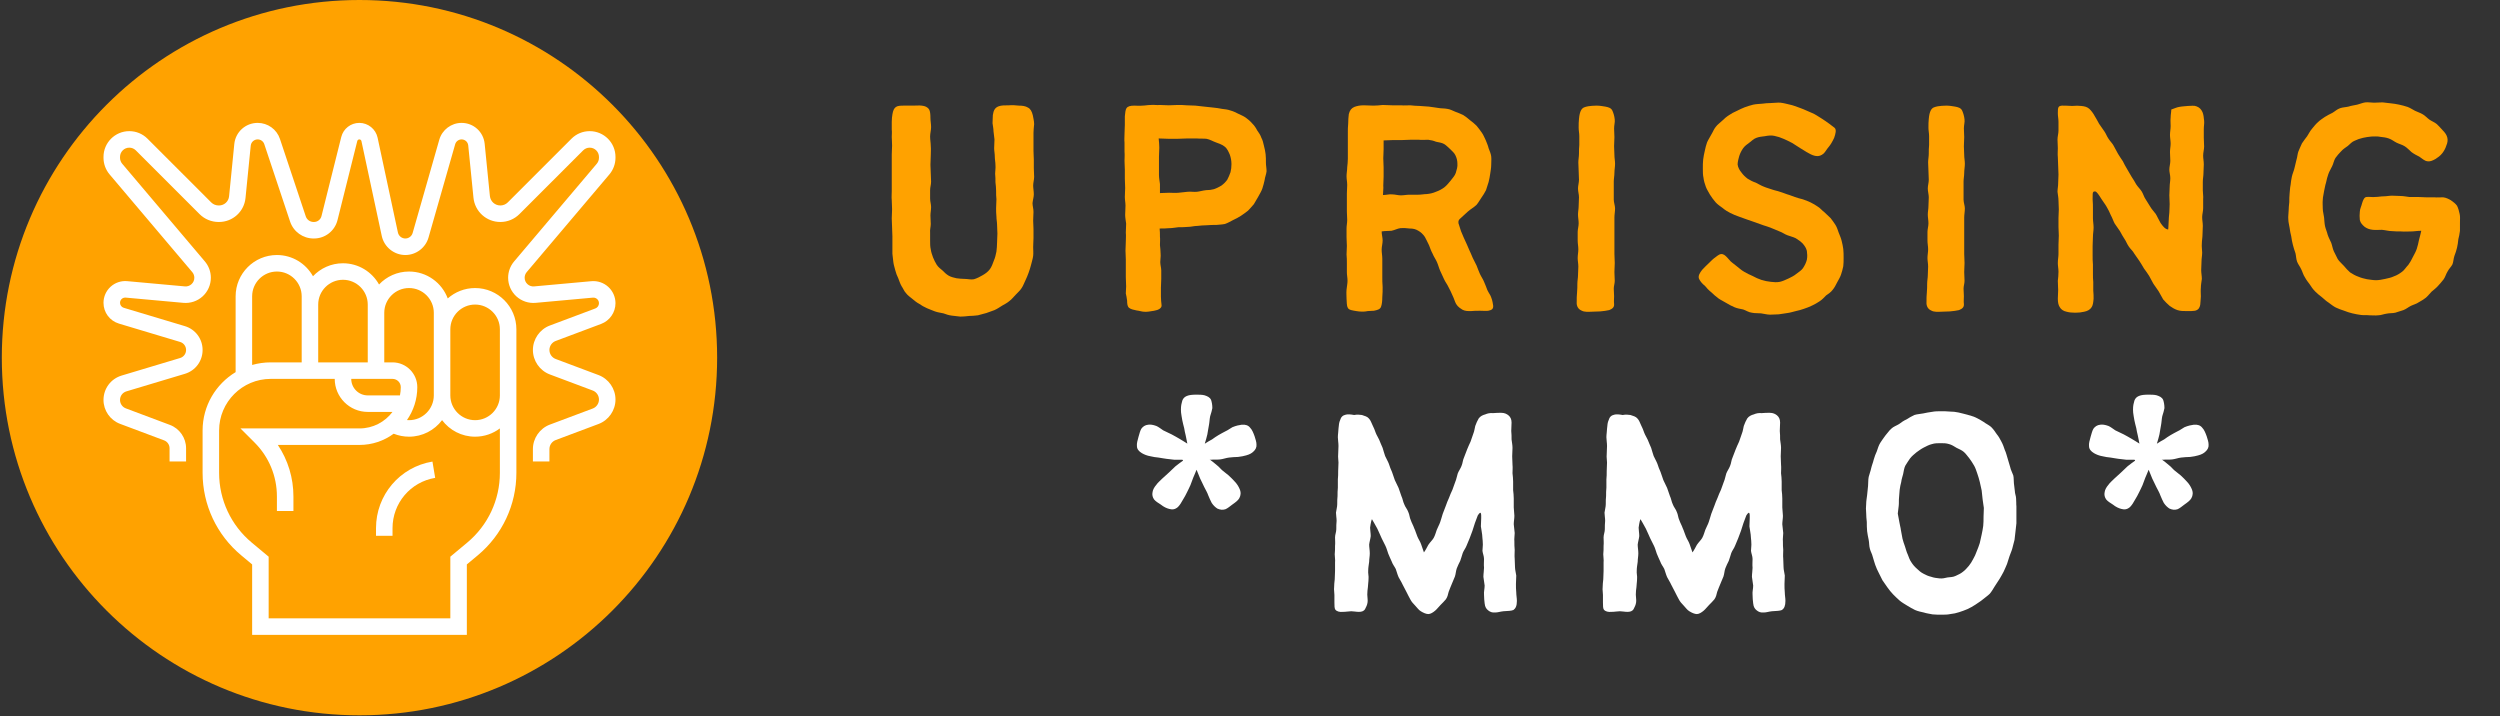
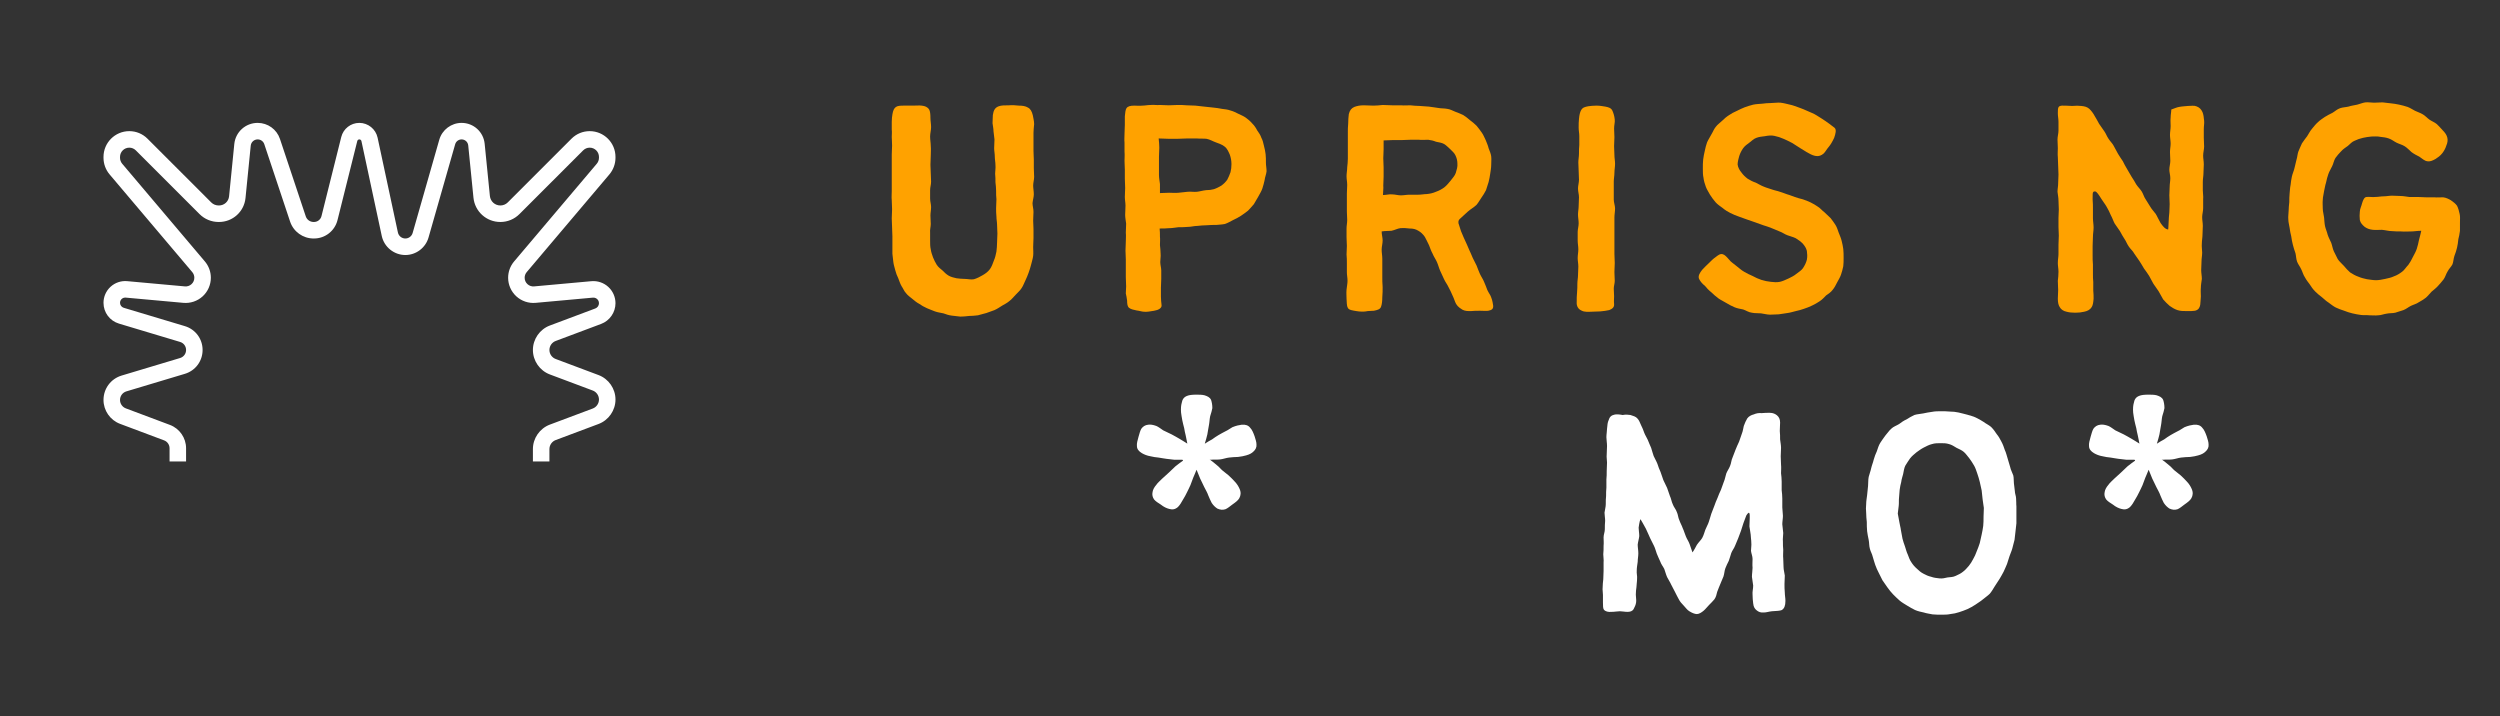
<svg xmlns="http://www.w3.org/2000/svg" width="2750" zoomAndPan="magnify" viewBox="0 0 2062.5 591" height="788" preserveAspectRatio="xMidYMid meet" version="1.0">
  <rect x="0" y="0" width="2062.5" height="591" fill="#333333" stroke="none" />
  <defs>
    <g />
    <clipPath id="d319b992bb">
      <path d="M 1.492 0 L 591.637 0 L 591.637 590 L 1.492 590 Z M 1.492 0 " clip-rule="nonzero" />
    </clipPath>
    <clipPath id="7989c1a604">
-       <path d="M 167 210 L 427 210 L 427 523.77 L 167 523.77 Z M 167 210 " clip-rule="nonzero" />
-     </clipPath>
+       </clipPath>
    <clipPath id="af8ce3dc7a">
      <path d="M 85.387 101.383 L 507.773 101.383 L 507.773 381 L 85.387 381 Z M 85.387 101.383 " clip-rule="nonzero" />
    </clipPath>
  </defs>
  <g clip-path="url(#d319b992bb)">
-     <path fill="#ffa200" d="M 296.566 0 C 133.602 0 1.492 132.109 1.492 295.074 C 1.492 458.035 133.602 590.145 296.566 590.145 C 459.527 590.145 591.637 458.035 591.637 295.074 C 591.637 132.109 459.527 0 296.566 0 " fill-opacity="1" fill-rule="nonzero" />
-   </g>
-   <path fill="#ffffff" d="M 310.207 435.77 L 310.207 442.02 L 323.832 442.02 L 323.832 435.77 C 323.832 415.102 338.629 397.633 359.016 394.238 L 356.773 380.797 C 329.793 385.293 310.207 408.414 310.207 435.77 Z M 310.207 435.77 " fill-opacity="1" fill-rule="nonzero" />
+     </g>
  <g clip-path="url(#7989c1a604)">
    <path fill="#ffffff" d="M 391.957 237.637 C 383.309 237.637 375.402 240.887 369.387 246.219 C 364.562 233.266 352.07 224.012 337.457 224.012 C 327.719 224.012 318.926 228.129 312.711 234.707 C 306.883 224.273 295.73 217.199 282.957 217.199 C 273.215 217.199 264.422 221.316 258.207 227.895 C 252.379 217.461 241.23 210.387 228.453 210.387 C 209.672 210.387 194.391 225.668 194.391 244.449 L 194.391 307.004 C 178.074 316.852 167.141 334.75 167.141 355.156 L 167.141 390.102 C 167.141 416.465 178.754 441.262 199.008 458.141 L 208.016 465.648 L 208.016 523.77 L 385.145 523.77 L 385.145 465.648 L 394.156 458.141 C 414.406 441.262 426.023 416.465 426.023 390.102 L 426.023 271.699 C 426.023 252.918 410.742 237.637 391.957 237.637 Z M 337.457 237.637 C 348.727 237.637 357.895 246.805 357.895 258.074 L 357.895 326.203 C 357.895 337.473 348.727 346.641 337.457 346.641 C 336.883 346.641 336.312 346.609 335.742 346.559 C 341.109 338.844 344.27 329.48 344.27 319.391 C 344.27 308.121 335.102 298.953 323.832 298.953 L 317.02 298.953 L 317.02 258.074 C 317.02 246.805 326.188 237.637 337.457 237.637 Z M 323.832 312.578 C 327.59 312.578 330.645 315.633 330.645 319.391 C 330.645 321.723 330.406 324 329.961 326.203 L 303.395 326.203 C 295.883 326.203 289.77 320.09 289.77 312.578 Z M 282.957 230.824 C 294.227 230.824 303.395 239.992 303.395 251.262 L 303.395 298.953 L 262.516 298.953 L 262.516 251.262 C 262.516 239.992 271.688 230.824 282.957 230.824 Z M 208.016 244.449 C 208.016 233.18 217.184 224.012 228.453 224.012 C 239.723 224.012 248.891 233.18 248.891 244.449 L 248.891 298.953 L 223.344 298.953 C 218.031 298.953 212.891 299.707 208.016 301.094 Z M 385.434 447.672 L 371.52 459.266 L 371.52 510.145 L 221.641 510.145 L 221.641 459.266 L 207.73 447.672 C 190.594 433.391 180.766 412.406 180.766 390.102 L 180.766 355.156 C 180.766 331.68 199.867 312.578 223.344 312.578 L 276.145 312.578 C 276.145 327.602 288.367 339.828 303.395 339.828 L 323.812 339.828 C 317.594 348.098 307.699 353.453 296.582 353.453 L 198.383 353.453 L 210.012 365.082 C 221.906 376.977 228.453 392.789 228.453 409.609 L 228.453 421.582 L 242.078 421.582 L 242.078 409.609 C 242.078 394.242 237.582 379.562 229.215 367.078 L 296.582 367.078 C 307.125 367.078 316.879 363.633 324.781 357.816 C 328.797 359.422 333.102 360.266 337.457 360.266 C 348.59 360.266 358.488 354.898 364.707 346.617 C 370.93 354.898 380.828 360.266 391.957 360.266 C 399.621 360.266 406.699 357.723 412.398 353.434 L 412.398 390.102 C 412.398 412.406 402.57 433.391 385.434 447.672 Z M 391.957 346.641 C 380.691 346.641 371.52 337.473 371.52 326.203 L 371.52 271.699 C 371.52 260.43 380.691 251.262 391.957 251.262 C 403.227 251.262 412.398 260.43 412.398 271.699 L 412.398 326.203 C 412.398 337.473 403.227 346.641 391.957 346.641 Z M 391.957 346.641 " fill-opacity="1" fill-rule="nonzero" />
  </g>
  <g clip-path="url(#af8ce3dc7a)">
    <path fill="#ffffff" d="M 502.742 143.891 C 505.988 140.055 507.773 135.176 507.773 130.152 L 507.773 129.461 C 507.773 117.734 498.234 108.195 486.512 108.195 C 480.828 108.195 475.492 110.41 471.473 114.426 L 418.93 166.969 C 417.289 168.609 415.109 169.512 412.793 169.512 C 408.312 169.512 404.602 166.148 404.156 161.695 L 399.848 118.609 C 398.867 108.789 390.68 101.383 380.812 101.383 C 372.316 101.383 364.75 107.09 362.418 115.258 L 340.43 192.215 C 339.664 194.891 337.188 196.762 334.406 196.762 C 331.469 196.762 328.895 194.676 328.277 191.809 L 311.508 113.547 C 309.996 106.5 303.672 101.383 296.461 101.383 C 289.387 101.383 283.25 106.176 281.535 113.039 L 265.227 178.281 C 264.512 181.141 261.953 183.137 259.008 183.137 L 258.754 183.137 C 255.793 183.137 253.18 181.27 252.254 178.488 L 230.969 114.637 C 228.328 106.711 220.938 101.383 212.578 101.383 C 202.578 101.383 194.285 108.887 193.293 118.84 L 188.988 161.973 C 188.559 166.27 184.977 169.512 180.656 169.512 L 180.426 169.512 C 178.07 169.512 175.867 168.609 174.23 166.969 L 121.688 114.422 C 117.672 110.406 112.332 108.195 106.652 108.195 C 94.926 108.195 85.387 117.734 85.387 129.461 L 85.387 130.152 C 85.387 135.176 87.176 140.055 90.418 143.887 L 158.629 224.5 C 159.723 225.797 160.328 227.441 160.328 229.137 C 160.328 231.176 159.496 233.055 157.992 234.434 C 156.484 235.809 154.539 236.465 152.504 236.277 L 104.938 231.953 C 99.934 231.5 94.934 233.18 91.227 236.57 C 87.516 239.957 85.387 244.781 85.387 249.809 C 85.387 257.785 90.52 264.688 98.16 266.977 L 148.582 282.102 C 151.531 282.988 153.516 285.652 153.516 288.734 C 153.516 291.812 151.531 294.477 148.582 295.363 L 100.379 309.824 C 91.41 312.512 85.387 320.609 85.387 329.973 C 85.387 338.691 90.871 346.605 99.035 349.668 L 135.398 363.305 C 138.082 364.312 139.887 366.914 139.887 369.785 L 139.887 380.703 L 153.512 380.703 L 153.512 369.785 C 153.512 361.27 148.156 353.535 140.18 350.547 L 103.82 336.91 C 100.945 335.832 99.012 333.043 99.012 329.973 C 99.012 326.676 101.133 323.824 104.293 322.875 L 152.496 308.414 C 161.254 305.785 167.141 297.875 167.141 288.734 C 167.141 279.59 161.254 271.68 152.496 269.051 L 102.078 253.926 C 100.273 253.383 99.012 251.691 99.012 249.809 C 99.012 248.156 99.891 247.109 100.414 246.633 C 100.938 246.152 102.07 245.375 103.703 245.523 L 151.27 249.848 C 157.078 250.371 162.875 248.426 167.18 244.492 C 171.484 240.562 173.953 234.965 173.953 229.137 C 173.953 224.223 172.203 219.453 169.031 215.699 L 100.82 135.086 C 99.656 133.711 99.012 131.957 99.012 130.152 L 99.012 129.461 C 99.012 125.25 102.438 121.82 106.652 121.82 C 108.691 121.82 110.609 122.613 112.051 124.055 L 164.594 176.602 C 168.805 180.816 174.43 183.137 180.426 183.137 L 180.656 183.137 C 192.008 183.137 201.418 174.617 202.547 163.324 L 206.852 120.195 C 207.148 117.238 209.609 115.008 212.582 115.008 C 215.062 115.008 217.258 116.59 218.043 118.945 L 239.328 182.801 C 242.113 191.152 249.918 196.762 258.754 196.762 L 259.012 196.762 C 268.219 196.762 276.211 190.523 278.445 181.586 L 294.754 116.344 C 294.949 115.559 295.652 115.008 296.465 115.008 C 297.289 115.008 298.012 115.594 298.184 116.402 L 314.953 194.664 C 316.906 203.773 325.086 210.387 334.406 210.387 C 343.238 210.387 351.105 204.457 353.531 195.961 L 375.52 119 C 376.191 116.652 378.367 115.008 380.812 115.008 C 383.652 115.008 386.008 117.141 386.289 119.965 L 390.598 163.051 C 391.742 174.5 401.285 183.137 412.793 183.137 C 418.75 183.137 424.352 180.816 428.562 176.602 L 481.109 124.059 C 482.551 122.617 484.469 121.82 486.512 121.82 C 490.723 121.82 494.148 125.25 494.148 129.461 L 494.148 130.152 C 494.148 131.957 493.508 133.711 492.34 135.086 L 424.129 215.703 C 420.957 219.453 419.211 224.223 419.211 229.137 C 419.211 234.965 421.68 240.562 425.984 244.492 C 430.289 248.422 436.074 250.375 441.891 249.848 L 489.113 245.555 C 490.883 245.398 492.086 246.23 492.645 246.746 C 493.207 247.258 494.148 248.383 494.148 250.152 C 494.148 252.07 492.945 253.805 491.152 254.477 L 453.637 268.547 C 445.27 271.684 439.648 279.797 439.648 288.734 C 439.648 297.668 445.27 305.781 453.637 308.918 L 489 322.18 C 492.082 323.336 494.148 326.32 494.148 329.609 C 494.148 332.898 492.082 335.883 489 337.039 L 453.637 350.301 C 445.27 353.438 439.648 361.551 439.648 370.484 L 439.648 380.703 L 453.273 380.703 L 453.273 370.484 C 453.273 367.195 455.344 364.211 458.422 363.055 L 493.785 349.797 C 502.152 346.656 507.773 338.543 507.773 329.609 C 507.773 320.672 502.152 312.562 493.785 309.422 L 458.422 296.16 C 455.344 295.008 453.273 292.023 453.273 288.734 C 453.273 285.445 455.344 282.461 458.422 281.305 L 495.938 267.234 C 503.016 264.582 507.773 257.719 507.773 250.152 C 507.773 245.043 505.609 240.133 501.832 236.684 C 498.055 233.234 492.977 231.523 487.879 231.984 L 440.656 236.277 C 438.621 236.461 436.676 235.809 435.172 234.434 C 433.664 233.059 432.836 231.176 432.836 229.137 C 432.836 227.441 433.438 225.797 434.531 224.5 Z M 502.742 143.891 " fill-opacity="1" fill-rule="nonzero" />
  </g>
  <g fill="#ffa200" fill-opacity="1">
    <g transform="translate(716.119, 256.642)">
      <g>
        <path d="M 19.848 -136.512 C 19.848 -134.098 19.578 -131.684 19.578 -129 C 19.578 -126.586 19.578 -123.906 19.578 -121.492 C 19.578 -119.078 19.578 -116.395 19.578 -113.98 C 19.578 -111.57 19.578 -108.887 19.578 -106.473 C 19.578 -104.059 19.578 -101.379 19.578 -98.965 C 19.578 -96.551 19.309 -93.867 19.578 -91.453 C 19.578 -89.039 19.848 -86.359 19.848 -83.945 C 19.848 -81.531 19.578 -78.848 19.578 -76.434 C 19.578 -74.023 19.848 -71.34 19.848 -69.195 C 19.848 -66.512 20.113 -63.832 20.113 -61.684 C 20.113 -58.734 20.113 -56.051 20.113 -54.176 C 20.113 -51.762 20.113 -49.617 20.113 -47.203 C 20.383 -44.789 20.652 -42.645 20.918 -40.23 C 21.188 -38.082 21.992 -35.668 22.527 -33.523 C 23.066 -31.379 23.871 -29.234 24.941 -27.086 C 25.746 -24.941 26.551 -22.527 27.625 -20.652 C 28.965 -18.773 29.77 -16.359 31.379 -14.75 C 32.719 -12.875 34.863 -11.531 36.742 -9.922 C 38.352 -8.582 40.23 -6.973 42.375 -5.898 C 44.254 -4.559 46.129 -3.488 48.543 -2.414 C 50.688 -1.609 52.836 -0.535 55.246 0.27 C 57.395 1.074 59.809 1.34 62.223 1.879 C 64.367 2.684 66.781 3.488 69.195 3.754 C 71.34 4.023 74.023 4.293 76.168 4.559 C 78.582 4.559 80.996 4.293 83.41 4.023 C 85.82 4.023 88.234 3.754 90.648 3.488 C 93.062 2.949 95.207 2.145 97.621 1.609 C 100.035 0.805 102.184 0 104.328 -0.805 C 106.742 -1.879 108.617 -3.219 110.766 -4.559 C 112.641 -5.633 114.785 -6.703 116.664 -8.312 C 118.543 -9.656 120.152 -11.801 121.762 -13.41 C 123.371 -15.285 125.246 -16.629 126.586 -18.773 C 127.93 -20.652 128.734 -23.066 129.805 -25.211 C 130.879 -27.355 131.684 -29.5 132.488 -31.648 C 133.293 -34.062 134.098 -36.207 134.633 -38.621 C 135.168 -41.035 135.973 -43.18 136.242 -45.594 C 136.512 -48.008 136.242 -50.422 136.242 -52.836 C 136.242 -55.516 136.512 -57.93 136.512 -60.074 C 136.512 -62.758 136.512 -65.172 136.512 -67.586 C 136.512 -70 136.242 -72.414 136.242 -74.559 C 136.242 -77.238 136.512 -79.652 136.512 -81.801 C 136.512 -84.48 135.707 -86.895 135.707 -89.039 C 135.973 -91.723 136.777 -94.137 136.777 -96.281 C 136.777 -98.965 136.242 -101.379 136.242 -103.523 C 136.242 -105.938 137.047 -108.352 137.047 -110.766 C 137.047 -113.18 136.777 -115.59 136.777 -118.004 C 136.777 -120.418 136.777 -122.566 136.777 -124.977 C 136.777 -127.391 136.512 -129.805 136.512 -132.219 C 136.512 -134.633 136.512 -137.047 136.512 -139.461 C 136.512 -141.875 136.512 -144.289 136.512 -146.969 C 136.512 -148.848 136.777 -151.531 137.047 -154.211 C 137.047 -156.895 136.242 -159.574 135.973 -161.453 C 135.168 -164.672 134.098 -166.816 131.953 -167.891 C 129.805 -169.23 127.125 -169.5 124.441 -169.5 C 121.762 -169.766 119.078 -170.035 116.395 -169.766 C 112.91 -169.766 109.961 -169.766 107.812 -168.961 C 104.863 -167.891 103.523 -165.742 102.988 -161.723 C 102.988 -159.844 102.719 -157.43 102.719 -155.016 C 102.988 -152.871 103.523 -150.457 103.523 -148.312 C 103.789 -145.898 104.059 -143.484 104.328 -141.605 C 104.328 -139.191 104.059 -136.777 104.059 -134.363 C 104.059 -132.219 104.594 -129.805 104.594 -127.391 C 104.594 -124.977 105.133 -122.832 105.133 -120.418 C 105.398 -118.004 104.863 -115.59 104.863 -113.445 C 105.133 -111.031 105.133 -108.617 105.133 -106.203 C 105.398 -103.789 105.668 -101.645 105.668 -99.23 C 105.668 -96.816 105.668 -94.402 105.938 -92.258 C 105.938 -89.844 105.668 -87.43 105.668 -85.016 C 105.668 -82.605 105.668 -80.457 105.938 -78.043 C 105.938 -75.629 106.473 -73.219 106.473 -71.07 C 106.473 -68.656 106.742 -66.242 106.742 -63.832 C 106.742 -61.684 106.473 -59.27 106.473 -56.855 C 106.473 -54.176 106.203 -51.492 105.938 -49.078 C 105.398 -46.398 104.863 -43.984 103.789 -41.57 C 102.988 -39.156 101.914 -36.473 100.574 -34.598 C 98.965 -32.453 96.816 -30.844 94.402 -29.5 C 92.527 -28.43 90.113 -27.086 87.43 -26.281 C 85.016 -25.746 82.336 -26.551 79.652 -26.551 C 77.238 -26.551 75.094 -26.82 72.949 -27.086 C 70.535 -27.625 68.391 -28.16 66.512 -29.234 C 64.633 -30.305 63.027 -31.914 61.418 -33.523 C 59.809 -34.863 57.93 -36.207 56.59 -38.352 C 55.516 -40.23 54.441 -42.105 53.641 -44.254 C 52.836 -46.398 52.031 -48.812 51.762 -50.957 C 51.227 -53.102 51.227 -55.516 51.227 -57.66 C 51.227 -60.074 51.227 -62.488 51.227 -64.902 C 50.957 -67.047 51.762 -69.461 51.762 -71.875 C 51.762 -74.023 51.492 -76.434 51.492 -78.848 C 51.492 -80.996 52.031 -83.41 52.031 -85.82 C 52.031 -88.234 51.227 -90.383 51.227 -92.797 C 51.227 -95.207 51.227 -97.355 51.227 -99.77 C 51.227 -102.184 52.031 -104.328 52.031 -106.742 C 52.031 -109.156 51.762 -111.301 51.762 -113.715 C 51.762 -116.129 51.492 -118.543 51.492 -120.688 C 51.492 -123.102 51.762 -125.781 51.762 -128.465 C 51.762 -130.879 52.031 -133.559 51.762 -136.242 C 51.762 -138.656 51.227 -141.34 51.227 -144.02 C 51.227 -146.703 52.031 -149.117 52.031 -151.797 C 52.031 -154.48 51.492 -156.895 51.492 -159.309 C 51.492 -162.527 51.227 -164.938 50.422 -166.281 C 49.078 -168.426 46.934 -169.23 44.254 -169.5 C 42.375 -169.766 39.961 -169.5 37.012 -169.5 C 34.598 -169.5 31.914 -169.5 29.77 -169.5 C 27.086 -169.5 24.676 -169.5 23.066 -168.426 C 21.457 -167.352 20.652 -165.477 20.113 -162.258 C 19.848 -160.648 19.578 -158.504 19.578 -156.09 C 19.578 -154.211 19.578 -152.066 19.578 -149.922 C 19.848 -147.508 19.578 -145.094 19.578 -143.75 C 19.578 -141.875 19.848 -139.461 19.848 -136.512 Z M 19.848 -136.512 " />
      </g>
    </g>
  </g>
  <g fill="#ffa200" fill-opacity="1">
    <g transform="translate(907.342, 256.642)">
      <g>
        <path d="M 57.125 -68.391 C 59.809 -68.391 62.223 -68.926 64.902 -69.195 C 67.586 -69.195 70 -69.195 72.68 -69.461 C 75.363 -69.461 77.777 -70.266 80.457 -70.266 C 83.141 -70.535 85.555 -70.805 88.234 -70.805 C 90.918 -71.07 93.332 -71.07 96.012 -71.07 C 98.426 -71.34 100.84 -71.34 103.254 -71.875 C 105.668 -72.68 107.812 -74.023 109.961 -75.094 C 112.375 -76.168 114.25 -77.238 116.395 -78.582 C 118.273 -79.922 120.418 -81.262 122.297 -82.871 C 123.906 -84.48 125.516 -86.359 127.125 -88.234 C 128.465 -90.383 129.539 -92.527 130.879 -94.672 C 131.953 -96.816 133.293 -98.695 134.098 -101.109 C 134.902 -103.523 135.438 -105.668 135.973 -108.082 C 136.242 -110.496 137.316 -112.91 137.582 -115.324 C 137.582 -117.738 137.047 -120.152 137.047 -122.297 C 137.047 -124.977 137.047 -127.125 136.777 -129.539 C 136.512 -131.953 135.973 -134.098 135.438 -136.242 C 134.902 -138.656 134.363 -141.07 133.293 -142.949 C 132.488 -145.359 131.148 -147.238 129.805 -149.117 C 128.734 -151.262 127.391 -153.137 125.781 -154.746 C 124.172 -156.625 122.297 -158.234 120.418 -159.574 C 118.543 -160.918 116.395 -161.723 114.25 -162.793 C 112.105 -163.867 109.961 -164.938 107.812 -165.477 C 105.668 -166.281 103.254 -166.547 100.84 -166.816 C 98.426 -167.352 96.012 -167.621 93.602 -167.891 C 91.188 -168.156 88.773 -168.426 86.09 -168.695 C 83.676 -168.961 81.262 -169.23 78.848 -169.5 C 76.434 -169.5 74.023 -169.766 71.609 -169.766 C 69.195 -170.035 66.781 -170.035 64.098 -170.035 C 61.684 -170.035 59.27 -169.766 56.855 -169.766 C 54.441 -169.766 52.031 -170.035 49.617 -170.035 C 46.934 -169.766 44.52 -170.305 42.105 -170.035 C 39.426 -170.035 37.277 -169.5 35.133 -169.5 C 32.453 -169.23 30.305 -169.5 28.43 -169.5 C 25.211 -169.5 23.066 -168.961 21.992 -167.352 C 21.188 -166.012 20.918 -163.867 20.652 -160.648 C 20.652 -158.77 20.652 -156.355 20.652 -153.676 C 20.652 -151.262 20.383 -148.848 20.383 -146.164 C 20.383 -143.75 20.113 -141.34 20.383 -138.926 C 20.383 -136.512 20.383 -133.828 20.383 -131.414 C 20.652 -129 20.383 -126.586 20.383 -123.906 C 20.383 -121.492 20.652 -119.078 20.652 -116.664 C 20.652 -113.98 20.652 -111.57 20.652 -109.156 C 20.652 -106.742 20.918 -104.059 20.918 -101.645 C 20.918 -99.23 20.652 -96.816 20.652 -94.137 C 20.652 -91.723 21.188 -89.309 21.188 -86.895 C 21.188 -84.48 20.918 -81.801 20.918 -79.387 C 20.918 -76.973 21.457 -74.559 21.723 -72.145 C 21.723 -69.461 21.457 -67.047 21.457 -64.633 C 21.723 -62.223 21.457 -59.809 21.457 -57.395 C 21.457 -54.711 21.188 -52.297 21.188 -49.883 C 21.188 -47.469 21.457 -45.055 21.457 -42.645 C 21.457 -39.961 21.457 -37.547 21.457 -35.133 C 21.457 -32.719 21.457 -30.305 21.457 -27.891 C 21.457 -25.477 21.723 -22.797 21.723 -20.383 C 21.723 -17.699 21.457 -17.434 21.457 -14.484 C 21.723 -13.141 22.262 -11.266 22.527 -8.582 C 22.527 -5.898 22.797 -3.754 24.137 -2.684 C 25.746 -1.34 28.16 -1.074 30.305 -0.535 C 32.719 -0.27 34.863 0.535 36.473 0.535 C 38.352 0.805 41.84 0.27 44.789 -0.27 C 48.273 -0.805 51.227 -2.414 50.957 -4.828 C 50.688 -7.242 50.422 -9.656 50.422 -12.07 C 50.422 -14.484 50.422 -16.895 50.422 -19.309 C 50.422 -21.723 50.688 -24.137 50.688 -26.551 C 50.688 -28.695 50.688 -31.109 50.688 -33.523 C 50.688 -35.668 49.883 -38.082 49.883 -40.496 C 49.883 -42.645 50.422 -45.055 50.152 -47.469 C 50.152 -49.617 49.883 -52.031 49.617 -54.441 C 49.617 -56.59 49.883 -59.004 49.617 -61.418 C 49.617 -63.562 49.617 -65.707 49.348 -68.121 C 52.031 -68.121 54.441 -68.121 57.125 -68.391 Z M 49.617 -104.863 C 49.348 -107.277 48.812 -109.691 48.812 -112.375 C 48.812 -114.785 48.812 -117.199 48.812 -119.883 C 48.812 -122.297 48.812 -124.977 48.812 -127.391 C 48.812 -129.805 49.078 -132.488 49.078 -134.902 C 49.078 -137.582 48.812 -139.996 48.543 -142.41 C 51.227 -142.41 53.906 -142.145 56.59 -142.145 C 59.27 -142.145 61.684 -142.145 64.367 -142.145 C 67.047 -142.145 69.73 -142.41 72.145 -142.41 C 74.824 -142.41 77.508 -142.41 80.191 -142.41 C 82.605 -142.145 85.555 -142.41 87.969 -142.145 C 90.918 -141.605 93.332 -139.996 95.746 -139.191 C 98.426 -138.121 101.109 -137.316 102.988 -135.707 C 105.133 -134.098 106.203 -131.414 107.277 -129 C 108.082 -126.586 108.617 -124.172 108.617 -121.223 C 108.617 -118.809 108.352 -116.664 107.812 -114.52 C 107.008 -112.375 106.203 -110.227 105.133 -108.352 C 103.789 -106.473 102.184 -104.863 100.305 -103.523 C 98.426 -102.449 96.551 -101.379 94.137 -100.574 C 92.258 -100.035 90.113 -99.77 87.699 -99.77 C 85.016 -99.5 82.605 -98.695 80.191 -98.426 C 77.508 -98.16 75.094 -98.695 72.414 -98.426 C 70 -98.16 67.316 -97.891 64.902 -97.621 C 62.223 -97.355 59.809 -97.621 57.125 -97.621 C 54.711 -97.621 52.297 -97.355 49.617 -97.355 C 49.617 -100.035 49.617 -102.184 49.617 -104.863 Z M 49.617 -104.863 " />
      </g>
    </g>
  </g>
  <g fill="#ffa200" fill-opacity="1">
    <g transform="translate(1090.25, 256.642)">
      <g>
        <path d="M 57.66 -66.242 C 60.344 -66.781 62.758 -68.121 64.902 -68.391 C 67.852 -68.656 70.535 -68.391 72.68 -68.121 C 75.629 -68.121 77.777 -67.586 79.922 -66.242 C 81.801 -65.172 83.676 -63.562 85.285 -61.148 C 86.359 -59.27 87.43 -56.855 88.773 -54.176 C 89.578 -52.031 90.383 -49.617 91.723 -47.203 C 92.527 -45.055 94.137 -42.91 95.207 -40.496 C 96.281 -38.082 96.816 -35.668 97.891 -33.258 C 98.965 -30.844 100.035 -28.695 101.109 -26.281 C 102.184 -23.871 103.789 -21.992 104.863 -19.578 C 105.938 -17.434 107.277 -15.02 108.082 -12.875 C 109.422 -10.191 109.961 -7.777 111.031 -5.898 C 112.641 -3.219 114.785 -2.145 116.395 -1.074 C 118.543 0 120.418 0 123.371 0 C 125.516 -0.27 127.93 -0.27 130.879 -0.27 C 133.559 -0.27 135.973 0 137.582 -0.27 C 140.535 -0.805 141.875 -1.879 141.605 -4.559 C 141.34 -6.168 141.07 -8.582 139.996 -11.266 C 139.461 -13.141 137.852 -15.02 136.777 -17.434 C 135.973 -19.578 135.168 -21.723 134.098 -24.137 C 133.293 -26.281 131.684 -28.43 130.609 -30.844 C 129.805 -32.988 128.734 -35.133 127.93 -37.547 C 126.855 -39.691 125.781 -41.84 124.711 -43.984 C 123.637 -46.398 122.832 -48.543 121.762 -50.688 C 120.688 -53.102 119.883 -55.246 118.809 -57.395 C 117.738 -59.809 116.664 -61.953 115.859 -64.098 C 114.785 -66.242 114.25 -68.926 113.445 -71.07 C 112.641 -72.68 112.641 -74.824 114.25 -76.168 C 116.664 -78.312 118.809 -80.457 120.688 -82.066 C 123.102 -84.211 125.781 -85.555 127.93 -87.699 C 129.539 -89.578 130.609 -91.723 131.953 -93.602 C 133.293 -95.477 134.633 -97.621 135.707 -99.77 C 136.512 -101.914 137.047 -104.328 137.852 -106.473 C 138.387 -108.887 138.926 -111.031 139.191 -113.445 C 139.461 -115.59 139.996 -118.004 139.996 -120.418 C 139.996 -122.832 140.266 -125.246 139.996 -127.66 C 139.73 -129.805 138.656 -132.219 137.852 -134.363 C 137.316 -136.777 136.242 -138.926 135.438 -141.07 C 134.363 -143.215 133.559 -145.359 132.219 -147.238 C 130.879 -149.117 129.539 -150.992 127.93 -152.871 C 126.32 -154.48 124.441 -156.09 122.566 -157.43 C 120.688 -159.039 119.078 -160.379 116.934 -161.723 C 114.785 -162.793 112.641 -163.598 110.496 -164.402 C 108.352 -165.207 106.203 -166.547 103.789 -166.816 C 101.109 -167.352 98.695 -167.086 96.012 -167.621 C 93.602 -167.891 91.188 -168.426 88.504 -168.695 C 86.09 -168.961 83.41 -168.961 80.996 -169.23 C 78.312 -169.23 75.898 -169.5 73.219 -169.766 C 70.805 -169.766 68.121 -169.5 65.707 -169.766 C 63.293 -169.766 60.613 -169.766 58.199 -169.766 C 55.516 -169.766 53.102 -170.035 50.422 -170.035 C 48.008 -169.766 45.324 -169.5 42.91 -169.5 C 39.961 -169.5 37.277 -169.766 34.863 -169.766 C 31.648 -169.766 29.234 -169.23 27.086 -168.426 C 24.676 -167.352 23.332 -165.742 22.527 -162.527 C 22.262 -160.379 21.992 -157.699 21.992 -154.48 C 21.723 -152.066 21.723 -149.652 21.723 -147.238 C 21.723 -145.094 21.723 -142.68 21.723 -140.266 C 21.723 -137.852 21.723 -135.438 21.723 -133.023 C 21.723 -130.609 21.723 -128.195 21.723 -125.781 C 21.723 -123.371 21.457 -120.957 21.188 -118.543 C 21.188 -116.129 20.652 -113.715 20.652 -111.301 C 20.652 -108.887 21.188 -106.473 21.188 -104.059 C 21.188 -101.645 20.918 -99.23 20.918 -96.816 C 20.918 -94.402 20.918 -91.992 20.918 -89.578 C 20.918 -87.164 20.918 -84.75 20.918 -82.336 C 20.918 -79.922 21.188 -77.508 21.188 -75.094 C 21.188 -72.68 20.652 -70.535 20.652 -68.121 C 20.652 -65.707 20.652 -63.293 20.652 -60.879 C 20.652 -58.465 20.918 -56.051 20.918 -53.641 C 20.918 -51.227 20.652 -48.812 20.652 -46.664 C 20.918 -44.254 20.918 -41.84 20.918 -39.426 C 20.918 -37.012 20.918 -34.598 20.918 -32.184 C 20.918 -29.77 21.457 -27.355 21.457 -24.941 C 21.457 -22.797 20.918 -20.383 20.652 -17.699 C 20.383 -15.02 20.652 -12.605 20.652 -10.191 C 20.918 -7.242 20.652 -4.559 21.723 -2.684 C 22.527 -0.805 25.746 -0.535 28.695 0 C 31.648 0.535 34.863 0.535 36.473 0.27 C 38.621 -0.27 41.035 0 43.18 -0.27 C 45.859 -0.805 48.273 -1.34 49.078 -3.488 C 49.883 -5.633 50.152 -8.582 50.152 -11.531 C 50.422 -14.215 50.422 -17.164 50.422 -19.848 C 50.152 -23.066 50.152 -25.746 50.152 -28.16 C 50.152 -30.574 50.152 -33.258 50.152 -35.668 C 50.152 -38.082 50.152 -40.766 50.152 -43.18 C 50.152 -45.594 49.617 -48.273 49.617 -50.688 C 49.617 -53.102 50.422 -55.785 50.422 -58.199 C 50.422 -60.613 49.617 -63.293 49.617 -65.707 C 52.566 -66.242 55.246 -65.977 57.66 -66.242 Z M 50.957 -103.523 C 50.957 -106.203 51.227 -108.617 51.227 -111.031 C 51.227 -113.715 51.227 -116.129 51.227 -118.543 C 51.227 -120.957 50.957 -123.637 50.957 -126.051 C 50.957 -128.465 51.227 -131.148 51.227 -133.559 C 51.227 -135.973 51.227 -138.121 51.227 -140.801 C 53.906 -140.801 56.051 -141.07 58.465 -141.07 C 60.879 -141.07 63.293 -141.07 65.707 -141.07 C 68.391 -141.07 70.805 -141.34 73.219 -141.34 C 75.629 -141.34 78.043 -141.34 80.457 -141.34 C 82.871 -141.07 85.555 -141.34 87.969 -141.34 C 90.383 -141.07 92.527 -140.535 94.402 -139.73 C 96.816 -139.191 99.23 -138.926 101.109 -137.852 C 102.988 -136.777 104.594 -134.902 106.203 -133.559 C 107.812 -131.953 109.691 -130.344 110.496 -128.465 C 111.57 -126.32 112.105 -123.906 112.105 -121.762 C 112.375 -119.078 111.57 -116.664 110.766 -113.98 C 109.961 -111.57 108.082 -109.691 106.473 -107.547 C 104.863 -105.668 103.254 -103.523 101.109 -101.914 C 99.23 -100.574 96.816 -99.23 94.402 -98.426 C 91.992 -97.355 89.578 -96.816 86.895 -96.551 C 84.75 -96.551 82.336 -96.012 79.922 -96.012 C 77.508 -96.012 75.094 -96.012 72.68 -96.012 C 70.266 -96.012 67.852 -95.477 65.438 -95.477 C 63.027 -95.477 60.613 -96.281 58.199 -96.281 C 55.785 -96.551 53.371 -95.746 50.688 -95.746 C 50.688 -98.426 51.227 -101.109 50.957 -103.523 Z M 50.957 -103.523 " />
      </g>
    </g>
  </g>
  <g fill="#ffa200" fill-opacity="1">
    <g transform="translate(1280.937, 256.642)">
      <g>
        <path d="M 50.422 -91.992 C 50.422 -94.402 50.422 -96.816 50.422 -99.23 C 50.422 -101.645 50.422 -104.328 50.422 -106.742 C 50.422 -109.156 50.957 -111.57 50.957 -113.98 C 50.957 -116.395 51.492 -119.078 51.492 -121.492 C 51.492 -123.906 50.957 -126.32 50.957 -128.734 C 50.957 -131.148 50.688 -133.559 50.688 -135.973 C 50.688 -138.656 50.957 -141.07 50.957 -143.484 C 50.957 -145.898 50.688 -148.312 50.688 -150.727 C 50.688 -153.406 51.492 -155.82 51.227 -157.965 C 50.957 -160.918 50.152 -163.328 49.348 -165.207 C 48.273 -167.621 46.129 -168.156 43.449 -168.695 C 41.57 -168.961 39.156 -169.5 36.207 -169.5 C 33.523 -169.5 31.109 -169.23 29.234 -168.961 C 26.82 -168.426 24.676 -168.156 23.332 -165.477 C 22.527 -163.867 21.992 -161.723 21.723 -158.504 C 21.457 -156.355 21.457 -153.941 21.457 -151.262 C 21.457 -148.848 21.992 -146.703 21.992 -144.289 C 21.992 -141.875 21.992 -139.461 21.992 -137.047 C 21.723 -134.633 21.723 -132.219 21.723 -129.805 C 21.723 -127.391 21.188 -124.977 21.188 -122.566 C 21.188 -120.418 21.457 -118.004 21.457 -115.59 C 21.457 -113.18 21.723 -110.766 21.723 -108.352 C 21.723 -105.938 20.918 -103.523 20.918 -101.109 C 20.918 -98.695 21.723 -96.281 21.723 -93.867 C 21.723 -91.453 21.457 -89.039 21.457 -86.625 C 21.457 -84.211 20.918 -82.066 20.918 -79.652 C 20.918 -77.238 21.457 -74.824 21.457 -72.414 C 21.457 -70 20.652 -67.586 20.652 -65.172 C 20.652 -62.758 20.652 -60.613 20.652 -58.199 C 20.652 -55.785 21.188 -53.371 21.188 -50.957 C 21.188 -48.543 20.652 -46.129 20.652 -43.715 C 20.652 -41.57 21.188 -39.156 21.188 -36.742 C 21.188 -34.328 20.918 -31.914 20.918 -29.5 C 20.918 -27.355 20.383 -24.941 20.383 -22.527 C 20.383 -20.383 20.383 -17.969 20.113 -15.02 C 19.848 -12.875 19.848 -10.461 19.848 -7.508 C 19.578 -4.023 21.188 -1.609 23.602 -0.535 C 26.281 1.074 30.039 0.535 31.648 0.535 C 34.062 0.535 36.742 0.27 39.156 0.27 C 41.84 0 44.52 -0.27 46.664 -0.805 C 49.348 -1.879 50.957 -3.219 50.688 -5.898 C 50.422 -8.047 50.688 -10.191 50.688 -12.336 C 50.688 -14.484 50.422 -16.629 50.422 -18.504 C 50.422 -20.652 51.227 -22.797 51.227 -24.941 C 51.227 -27.355 50.957 -29.77 50.957 -32.184 C 50.957 -34.863 51.227 -37.277 51.227 -39.691 C 51.227 -42.375 50.957 -44.789 50.957 -47.203 C 50.957 -49.617 50.957 -52.297 50.957 -54.711 C 50.957 -57.125 50.957 -59.809 50.957 -62.223 C 50.957 -64.633 50.957 -67.316 50.957 -69.73 C 50.957 -72.145 50.957 -74.559 50.957 -77.238 C 50.957 -79.652 51.492 -82.066 51.492 -84.75 C 51.492 -86.895 50.422 -89.578 50.422 -91.992 Z M 50.422 -91.992 " />
      </g>
    </g>
  </g>
  <g fill="#ffa200" fill-opacity="1">
    <g transform="translate(1388.215, 256.642)">
      <g>
        <path d="M 46.664 -127.93 C 47.469 -130.344 48.543 -132.488 49.883 -134.363 C 51.227 -136.242 53.102 -137.582 54.98 -138.926 C 56.855 -140.266 58.465 -142.145 60.879 -142.949 C 63.027 -143.75 65.438 -144.02 67.852 -144.289 C 70.535 -144.824 73.219 -145.094 75.629 -144.555 C 78.312 -144.02 80.727 -143.215 83.141 -142.145 C 85.555 -141.07 87.969 -139.996 90.383 -138.656 C 92.527 -137.316 94.941 -135.707 97.086 -134.363 C 99.5 -133.023 101.645 -131.414 103.789 -130.344 C 106.473 -128.734 108.352 -128.195 109.961 -127.93 C 112.375 -127.66 114.25 -128.195 116.395 -130.074 C 117.738 -131.414 118.809 -133.559 120.688 -135.707 C 122.027 -137.316 123.637 -139.996 124.977 -142.949 C 126.051 -146.164 127.125 -149.652 125.246 -151.262 C 121.492 -154.211 119.883 -155.285 118.004 -156.625 C 116.395 -157.699 114.52 -159.039 110.496 -161.453 C 108.082 -163.062 105.398 -163.867 103.254 -164.938 C 100.84 -166.012 98.426 -167.086 96.012 -167.891 C 93.602 -168.695 91.188 -169.766 88.504 -170.305 C 86.09 -170.84 83.41 -171.645 80.727 -171.914 C 78.312 -172.18 75.629 -171.645 72.949 -171.645 C 70.266 -171.645 67.852 -171.375 65.707 -171.109 C 63.027 -170.84 60.613 -170.84 58.199 -170.305 C 55.785 -169.766 53.641 -168.961 51.227 -168.156 C 49.078 -167.352 46.934 -166.281 44.789 -165.207 C 42.375 -164.133 40.23 -163.062 38.352 -161.723 C 36.207 -160.379 34.328 -158.77 32.719 -157.16 C 30.844 -155.285 28.695 -153.941 27.355 -152.066 C 25.746 -150.188 24.941 -147.773 23.602 -145.629 C 22.527 -143.484 21.188 -141.605 20.113 -139.191 C 19.309 -137.047 18.773 -134.633 18.238 -132.219 C 17.699 -129.805 17.164 -127.391 16.895 -124.977 C 16.629 -122.566 16.629 -120.152 16.629 -117.469 C 16.629 -115.055 16.629 -112.375 17.164 -109.961 C 17.434 -107.547 18.238 -104.863 19.043 -102.719 C 19.848 -100.305 21.457 -98.16 22.527 -96.012 C 23.871 -93.867 25.477 -91.723 27.086 -89.844 C 28.695 -87.969 30.844 -86.625 32.988 -85.016 C 34.863 -83.41 37.012 -82.066 39.156 -80.996 C 41.301 -79.922 43.715 -78.848 46.129 -78.043 C 48.273 -77.238 50.688 -76.434 52.836 -75.629 C 55.246 -74.824 57.395 -74.023 59.809 -73.219 C 61.953 -72.414 64.367 -71.609 66.512 -70.805 C 68.926 -70 71.07 -69.461 73.484 -68.391 C 75.629 -67.586 77.777 -66.512 79.922 -65.707 C 82.336 -64.902 84.211 -63.293 86.625 -62.488 C 88.773 -61.684 91.188 -61.148 93.332 -60.074 C 95.477 -58.734 97.355 -57.395 98.965 -55.785 C 100.574 -53.906 101.914 -52.031 102.449 -49.617 C 102.719 -47.469 102.988 -45.055 102.449 -42.375 C 101.914 -40.23 100.84 -37.816 99.23 -35.402 C 97.891 -33.523 95.746 -32.184 93.602 -30.574 C 91.723 -28.965 89.309 -27.891 87.164 -26.82 C 84.75 -25.746 82.605 -24.676 80.191 -24.137 C 77.508 -23.602 75.094 -23.871 72.68 -24.137 C 70 -24.406 67.586 -24.941 64.902 -25.746 C 62.488 -26.551 60.074 -27.625 57.66 -28.965 C 55.246 -30.039 52.836 -31.109 50.688 -32.453 C 48.273 -33.793 46.398 -35.668 44.254 -37.277 C 42.105 -39.156 39.691 -40.496 38.352 -42.375 C 36.207 -44.789 34.863 -46.398 32.988 -46.934 C 30.844 -47.469 29.234 -46.129 26.82 -44.254 C 25.211 -43.18 23.602 -41.57 21.723 -39.691 C 19.578 -37.547 17.434 -35.668 16.09 -34.062 C 14.215 -31.648 12.605 -29.234 13.41 -26.82 C 14.215 -24.941 15.824 -22.797 18.504 -20.652 C 19.578 -19.309 21.188 -17.434 23.871 -15.285 C 25.477 -13.68 27.355 -12.07 29.5 -10.461 C 31.379 -9.117 33.793 -8.047 35.938 -6.703 C 38.082 -5.363 40.23 -4.293 42.645 -3.219 C 45.055 -2.145 47.469 -1.879 49.883 -1.34 C 52.297 -0.535 54.441 1.074 57.125 1.34 C 59.27 1.879 61.953 1.609 64.633 1.879 C 67.047 2.145 69.461 2.949 72.145 2.949 C 74.559 2.949 76.973 2.684 79.117 2.684 C 81.801 2.414 83.945 1.879 86.359 1.609 C 88.773 1.34 90.918 0.535 93.332 0 C 95.746 -0.535 97.891 -1.074 100.035 -1.879 C 102.449 -2.684 104.594 -3.488 106.742 -4.559 C 108.887 -5.633 111.031 -6.703 112.91 -8.047 C 115.055 -9.387 116.664 -11.266 118.273 -12.875 C 120.152 -14.215 122.297 -15.555 123.637 -17.434 C 125.246 -19.309 126.32 -21.457 127.391 -23.602 C 128.465 -25.746 129.805 -27.625 130.609 -30.039 C 131.414 -32.184 131.953 -34.598 132.488 -37.012 C 132.758 -39.156 132.758 -41.57 132.758 -43.984 C 132.758 -46.398 132.758 -48.812 132.488 -51.227 C 132.219 -53.371 131.684 -55.785 131.148 -57.93 C 130.609 -60.344 129.539 -62.488 128.734 -64.633 C 127.93 -66.781 127.391 -68.926 126.051 -71.07 C 124.977 -72.949 123.371 -74.824 122.027 -76.703 C 120.418 -78.312 118.543 -79.922 116.934 -81.531 C 115.055 -82.871 113.715 -84.75 111.57 -86.09 C 109.691 -87.43 107.812 -88.504 105.668 -89.578 C 103.523 -90.648 101.379 -91.453 98.965 -92.258 C 96.816 -92.797 94.672 -93.332 92.527 -94.137 C 90.648 -94.672 88.504 -95.746 86.359 -96.281 C 84.48 -97.086 82.336 -97.621 80.191 -98.426 C 78.043 -99.23 75.898 -99.5 73.754 -100.305 C 71.609 -101.109 69.195 -101.645 66.781 -102.719 C 64.633 -103.523 62.488 -104.863 60.344 -105.938 C 57.93 -106.742 55.785 -107.812 53.641 -109.156 C 51.492 -110.766 49.883 -112.375 48.543 -114.25 C 46.934 -116.129 45.594 -118.543 45.324 -120.957 C 45.324 -123.371 46.129 -125.781 46.664 -127.93 Z M 46.664 -127.93 " />
      </g>
    </g>
  </g>
  <g fill="#ffa200" fill-opacity="1">
    <g transform="translate(1569.514, 256.642)">
      <g>
-         <path d="M 50.422 -91.992 C 50.422 -94.402 50.422 -96.816 50.422 -99.23 C 50.422 -101.645 50.422 -104.328 50.422 -106.742 C 50.422 -109.156 50.957 -111.57 50.957 -113.98 C 50.957 -116.395 51.492 -119.078 51.492 -121.492 C 51.492 -123.906 50.957 -126.32 50.957 -128.734 C 50.957 -131.148 50.688 -133.559 50.688 -135.973 C 50.688 -138.656 50.957 -141.07 50.957 -143.484 C 50.957 -145.898 50.688 -148.312 50.688 -150.727 C 50.688 -153.406 51.492 -155.82 51.227 -157.965 C 50.957 -160.918 50.152 -163.328 49.348 -165.207 C 48.273 -167.621 46.129 -168.156 43.449 -168.695 C 41.57 -168.961 39.156 -169.5 36.207 -169.5 C 33.523 -169.5 31.109 -169.23 29.234 -168.961 C 26.82 -168.426 24.676 -168.156 23.332 -165.477 C 22.527 -163.867 21.992 -161.723 21.723 -158.504 C 21.457 -156.355 21.457 -153.941 21.457 -151.262 C 21.457 -148.848 21.992 -146.703 21.992 -144.289 C 21.992 -141.875 21.992 -139.461 21.992 -137.047 C 21.723 -134.633 21.723 -132.219 21.723 -129.805 C 21.723 -127.391 21.188 -124.977 21.188 -122.566 C 21.188 -120.418 21.457 -118.004 21.457 -115.59 C 21.457 -113.18 21.723 -110.766 21.723 -108.352 C 21.723 -105.938 20.918 -103.523 20.918 -101.109 C 20.918 -98.695 21.723 -96.281 21.723 -93.867 C 21.723 -91.453 21.457 -89.039 21.457 -86.625 C 21.457 -84.211 20.918 -82.066 20.918 -79.652 C 20.918 -77.238 21.457 -74.824 21.457 -72.414 C 21.457 -70 20.652 -67.586 20.652 -65.172 C 20.652 -62.758 20.652 -60.613 20.652 -58.199 C 20.652 -55.785 21.188 -53.371 21.188 -50.957 C 21.188 -48.543 20.652 -46.129 20.652 -43.715 C 20.652 -41.57 21.188 -39.156 21.188 -36.742 C 21.188 -34.328 20.918 -31.914 20.918 -29.5 C 20.918 -27.355 20.383 -24.941 20.383 -22.527 C 20.383 -20.383 20.383 -17.969 20.113 -15.02 C 19.848 -12.875 19.848 -10.461 19.848 -7.508 C 19.578 -4.023 21.188 -1.609 23.602 -0.535 C 26.281 1.074 30.039 0.535 31.648 0.535 C 34.062 0.535 36.742 0.27 39.156 0.27 C 41.84 0 44.52 -0.27 46.664 -0.805 C 49.348 -1.879 50.957 -3.219 50.688 -5.898 C 50.422 -8.047 50.688 -10.191 50.688 -12.336 C 50.688 -14.484 50.422 -16.629 50.422 -18.504 C 50.422 -20.652 51.227 -22.797 51.227 -24.941 C 51.227 -27.355 50.957 -29.77 50.957 -32.184 C 50.957 -34.863 51.227 -37.277 51.227 -39.691 C 51.227 -42.375 50.957 -44.789 50.957 -47.203 C 50.957 -49.617 50.957 -52.297 50.957 -54.711 C 50.957 -57.125 50.957 -59.809 50.957 -62.223 C 50.957 -64.633 50.957 -67.316 50.957 -69.73 C 50.957 -72.145 50.957 -74.559 50.957 -77.238 C 50.957 -79.652 51.492 -82.066 51.492 -84.75 C 51.492 -86.895 50.422 -89.578 50.422 -91.992 Z M 50.422 -91.992 " />
-       </g>
+         </g>
    </g>
  </g>
  <g fill="#ffa200" fill-opacity="1">
    <g transform="translate(1676.793, 256.642)">
      <g>
        <path d="M 51.762 -98.695 C 52.836 -98.695 54.711 -96.012 56.855 -92.527 C 57.93 -90.648 59.809 -88.504 61.148 -86.09 C 62.488 -83.945 63.562 -81.531 64.633 -79.117 C 65.977 -76.703 66.781 -74.023 67.852 -72.145 C 69.195 -70 70.805 -68.121 72.145 -65.977 C 73.219 -63.832 74.559 -61.684 75.898 -59.539 C 77.238 -57.66 78.043 -55.246 79.387 -53.371 C 80.727 -51.227 82.871 -49.617 83.945 -47.469 C 85.285 -45.324 86.895 -43.449 88.234 -41.301 C 89.578 -39.426 90.648 -37.277 91.992 -35.133 C 93.602 -32.988 94.941 -31.109 96.281 -28.965 C 97.621 -26.82 98.426 -24.676 99.77 -22.527 C 101.109 -20.383 102.719 -18.504 104.059 -16.359 C 105.398 -14.215 106.473 -11.801 107.812 -9.656 C 109.422 -7.777 111.301 -5.898 113.18 -4.293 C 115.055 -2.949 117.199 -1.609 119.613 -0.805 C 122.027 0 124.441 0 127.391 0 C 130.344 0 132.488 0 134.098 -0.27 C 137.047 -1.074 137.852 -2.684 138.387 -5.094 C 138.656 -6.973 138.656 -9.117 138.926 -12.07 C 138.926 -14.484 138.656 -16.895 138.926 -19.309 C 138.926 -21.723 139.461 -24.137 139.73 -26.551 C 139.73 -28.965 139.191 -31.379 139.191 -33.793 C 139.191 -36.207 139.461 -38.621 139.461 -41.035 C 139.461 -43.449 139.996 -45.859 139.996 -48.273 C 139.996 -50.688 139.461 -53.102 139.73 -55.785 C 139.73 -58.199 140.266 -60.613 140.266 -63.027 C 140.266 -65.438 140.535 -67.852 140.535 -70.266 C 140.535 -72.68 139.996 -75.094 139.996 -77.508 C 139.996 -79.922 140.801 -82.336 140.801 -84.75 C 140.801 -87.43 140.801 -89.844 140.801 -92.258 C 141.07 -94.672 140.535 -97.086 140.535 -99.5 C 140.535 -101.914 140.535 -104.328 140.535 -106.742 C 140.535 -109.156 141.07 -111.57 141.07 -113.98 C 141.07 -116.395 141.34 -118.809 141.34 -120.957 C 141.34 -123.637 140.801 -126.051 140.801 -128.195 C 140.801 -130.879 141.605 -133.293 141.605 -135.707 C 141.605 -138.121 141.34 -140.535 141.34 -142.949 C 141.34 -145.359 141.34 -147.773 141.34 -150.188 C 141.34 -152.871 141.875 -155.016 141.605 -157.16 C 141.34 -159.844 141.07 -162.258 140.266 -164.133 C 139.191 -166.547 137.582 -168.156 135.168 -168.961 C 133.293 -169.766 130.879 -169.23 128.195 -169.23 C 126.051 -168.961 123.637 -168.961 120.957 -168.426 C 119.078 -168.156 116.934 -167.086 114.52 -166.281 C 114.52 -164.133 113.98 -162.258 113.98 -159.574 C 113.715 -157.43 113.98 -155.016 113.98 -152.602 C 113.98 -150.188 113.445 -147.773 113.445 -145.359 C 113.445 -142.949 113.98 -140.535 113.98 -138.121 C 113.98 -135.973 113.445 -133.559 113.445 -131.148 C 113.445 -128.734 113.715 -126.32 113.715 -123.906 C 113.715 -121.492 112.91 -119.078 112.91 -116.664 C 112.91 -114.52 113.715 -112.105 113.715 -109.691 C 113.715 -107.277 113.18 -104.863 113.18 -102.449 C 113.18 -100.035 112.91 -97.621 112.91 -95.477 C 112.91 -93.062 113.18 -90.648 113.18 -88.234 C 113.18 -85.82 112.91 -83.41 112.91 -81.262 C 112.641 -78.582 112.375 -76.168 112.375 -74.289 C 112.105 -69.73 112.105 -67.047 111.836 -67.316 C 109.422 -67.586 107.547 -70 105.668 -72.68 C 104.059 -75.363 102.719 -78.582 101.645 -80.191 C 100.305 -82.066 98.426 -83.945 97.355 -85.82 C 96.012 -87.969 94.672 -90.113 93.332 -92.258 C 91.992 -94.137 91.453 -96.551 90.113 -98.695 C 88.773 -100.84 86.895 -102.449 85.555 -104.594 C 84.48 -106.742 83.141 -108.617 81.801 -110.766 C 80.457 -112.91 79.387 -115.055 78.043 -117.199 C 76.703 -119.348 75.629 -121.492 74.559 -123.637 C 73.219 -125.516 71.875 -127.66 70.535 -129.805 C 69.195 -131.953 68.391 -134.098 67.047 -136.242 C 65.977 -138.387 64.098 -139.996 62.758 -142.145 C 61.418 -144.02 60.613 -146.434 59.27 -148.312 C 57.93 -150.457 56.32 -152.336 54.98 -154.48 C 53.906 -156.625 52.566 -158.77 51.492 -160.648 C 49.883 -163.598 48.543 -165.207 46.934 -166.816 C 45.055 -168.426 43.18 -168.961 40.23 -169.23 C 38.352 -169.5 35.668 -169.5 32.719 -169.23 C 28.43 -169.5 26.016 -169.5 24.406 -169.5 C 21.188 -169.23 20.918 -168.156 20.918 -163.328 C 20.918 -160.918 21.457 -158.504 21.457 -156.09 C 21.457 -153.676 21.457 -151.262 21.457 -148.848 C 21.457 -146.434 20.652 -144.02 20.652 -141.605 C 20.652 -139.191 20.918 -136.777 20.918 -134.363 C 20.918 -131.953 20.652 -129.539 20.918 -127.125 C 20.918 -124.711 21.188 -122.297 21.188 -119.883 C 21.188 -117.469 21.457 -115.055 21.457 -112.641 C 21.457 -110.227 21.188 -107.812 21.188 -105.398 C 21.188 -102.988 20.652 -100.574 20.652 -98.426 C 20.918 -96.012 21.457 -93.602 21.457 -91.188 C 21.457 -88.773 21.723 -86.359 21.723 -83.945 C 21.723 -81.531 21.457 -79.117 21.457 -76.703 C 21.457 -74.289 21.457 -71.875 21.457 -69.461 C 21.457 -67.316 21.723 -64.633 21.723 -62.223 C 21.723 -59.809 21.457 -57.395 21.457 -54.711 C 21.457 -52.297 21.457 -49.883 21.457 -47.203 C 21.457 -44.789 20.918 -42.375 20.918 -39.691 C 20.918 -37.277 21.457 -34.863 21.457 -32.453 C 21.457 -29.77 21.188 -27.355 20.918 -24.941 C 20.918 -22.527 21.188 -19.848 21.188 -17.434 C 21.188 -15.02 20.918 -12.336 20.918 -10.191 C 20.918 -6.973 21.457 -4.828 22.527 -3.219 C 23.602 -1.34 25.477 0 28.16 0.535 C 30.039 1.074 32.453 1.34 35.133 1.34 C 38.082 1.34 40.496 1.074 42.645 0.535 C 45.324 0 47.469 -1.074 48.812 -3.219 C 49.883 -4.828 50.152 -7.242 50.422 -10.191 C 50.422 -12.07 50.422 -14.484 50.152 -16.895 C 50.152 -19.309 50.152 -21.457 50.152 -23.871 C 49.883 -26.281 49.883 -28.695 49.883 -30.574 C 49.883 -33.258 49.883 -35.938 49.883 -38.352 C 49.617 -41.035 49.617 -43.449 49.617 -45.859 C 49.617 -48.543 49.617 -51.227 49.617 -53.641 C 49.617 -56.32 49.883 -58.734 49.883 -61.418 C 49.883 -63.832 50.422 -66.512 50.422 -68.926 C 50.422 -71.609 49.883 -74.023 49.883 -76.703 C 49.883 -79.117 49.883 -81.801 49.883 -84.48 C 49.883 -86.895 49.883 -89.309 49.617 -92.258 C 49.883 -95.207 48.812 -99.23 51.762 -98.695 Z M 51.762 -98.695 " />
      </g>
    </g>
  </g>
  <g fill="#ffa200" fill-opacity="1">
    <g transform="translate(1873.379, 256.642)">
      <g>
        <path d="M 122.297 -58.734 C 121.762 -56.051 121.223 -53.641 120.418 -51.227 C 119.613 -48.812 118.273 -46.664 117.199 -44.52 C 116.129 -42.105 114.785 -39.961 113.445 -38.082 C 111.57 -36.207 110.227 -33.793 108.352 -32.453 C 106.203 -30.844 104.059 -29.5 101.645 -28.695 C 99.5 -27.625 96.816 -27.086 94.402 -26.551 C 91.992 -26.016 89.309 -25.477 86.895 -25.477 C 84.211 -25.477 81.801 -26.016 79.387 -26.281 C 76.973 -26.82 74.559 -27.355 72.145 -28.43 C 69.73 -29.234 67.586 -30.574 65.438 -31.914 C 63.562 -33.523 61.953 -35.402 60.344 -37.277 C 58.734 -39.156 56.59 -40.766 55.246 -42.91 C 54.176 -45.055 53.102 -47.203 52.031 -49.348 C 50.957 -51.762 50.688 -54.176 49.883 -56.32 C 48.812 -58.734 47.738 -60.613 46.934 -63.027 C 46.398 -65.438 45.324 -67.586 44.789 -70 C 44.254 -72.414 44.254 -74.824 43.984 -77.238 C 43.715 -79.652 42.91 -82.066 42.91 -84.48 C 42.91 -86.895 42.645 -89.309 42.91 -91.723 C 42.91 -94.137 43.715 -96.551 43.984 -98.965 C 44.52 -101.109 44.789 -103.523 45.594 -105.938 C 46.129 -108.352 46.664 -110.766 47.469 -112.91 C 48.273 -115.324 49.617 -117.199 50.688 -119.613 C 51.762 -121.762 52.031 -124.172 53.371 -126.32 C 54.711 -128.195 56.32 -130.074 57.93 -131.684 C 59.539 -133.559 61.684 -134.902 63.562 -136.242 C 65.438 -137.852 67.047 -139.73 69.195 -140.535 C 71.34 -141.605 73.754 -142.41 76.168 -142.949 C 78.312 -143.484 80.727 -143.75 83.141 -144.02 C 85.555 -144.02 87.969 -144.289 90.383 -143.75 C 92.797 -143.484 95.207 -143.215 97.355 -142.41 C 99.77 -141.605 101.645 -139.996 103.789 -138.926 C 105.938 -137.852 108.352 -137.316 110.496 -135.973 C 112.641 -134.633 114.25 -132.758 116.129 -131.148 C 118.273 -129.539 120.418 -128.465 122.566 -127.391 C 124.977 -125.781 126.855 -123.906 129 -123.637 C 131.414 -123.102 133.559 -124.172 135.973 -125.516 C 137.582 -126.586 139.73 -127.93 141.605 -130.344 C 143.215 -132.488 144.289 -134.633 144.824 -136.512 C 145.898 -138.926 146.164 -141.07 145.629 -143.215 C 145.094 -145.359 143.75 -147.238 141.875 -149.117 C 140.266 -150.992 138.656 -152.602 137.047 -154.211 C 135.168 -155.82 132.758 -156.625 130.879 -157.965 C 129 -159.309 127.391 -161.184 125.516 -162.258 C 123.371 -163.598 121.223 -164.133 119.078 -165.207 C 116.934 -166.281 115.055 -167.621 112.91 -168.426 C 110.496 -169.23 108.352 -169.766 105.938 -170.305 C 103.789 -170.84 101.379 -171.109 99.23 -171.375 C 96.816 -171.645 94.402 -171.914 92.258 -172.18 C 89.844 -172.18 87.43 -171.914 85.285 -171.914 C 82.871 -171.914 80.457 -172.449 78.043 -172.18 C 75.898 -171.914 73.484 -170.84 71.34 -170.305 C 68.926 -169.766 66.512 -169.5 64.098 -168.695 C 61.953 -168.156 59.27 -168.156 57.125 -167.352 C 54.711 -166.547 52.836 -164.672 50.957 -163.598 C 48.812 -162.527 46.664 -161.453 44.52 -160.113 C 42.645 -158.77 40.496 -157.43 38.887 -155.82 C 37.012 -154.211 35.668 -152.336 34.062 -150.457 C 32.453 -148.578 31.379 -146.434 30.039 -144.289 C 28.695 -142.41 27.086 -140.535 25.746 -138.387 C 24.676 -136.242 23.871 -134.098 22.797 -131.684 C 21.992 -129.539 21.992 -127.125 21.188 -124.711 C 20.652 -122.566 20.113 -120.152 19.578 -118.004 C 19.043 -115.59 17.969 -113.445 17.434 -111.031 C 16.895 -108.617 16.629 -106.473 16.359 -104.059 C 15.824 -101.645 15.824 -99.23 15.555 -97.086 C 15.285 -94.672 15.285 -92.258 15.285 -89.844 C 15.02 -87.43 14.75 -85.016 14.75 -82.871 C 14.75 -80.457 14.215 -78.043 14.484 -75.629 C 14.484 -73.219 15.285 -70.805 15.555 -68.656 C 15.824 -66.242 16.359 -63.832 16.895 -61.684 C 17.164 -59.27 17.699 -56.855 18.238 -54.711 C 18.773 -52.297 19.578 -50.152 20.383 -47.738 C 20.918 -45.594 20.918 -42.91 21.723 -40.766 C 22.527 -38.621 24.137 -36.742 25.211 -34.328 C 26.281 -32.184 26.82 -29.77 28.16 -27.891 C 29.234 -25.746 30.844 -23.871 32.184 -21.992 C 33.523 -19.848 34.863 -17.969 36.742 -16.09 C 38.352 -14.484 40.23 -12.875 42.105 -11.531 C 43.984 -9.922 45.594 -8.312 47.738 -6.973 C 49.617 -5.633 51.492 -4.023 53.641 -2.949 C 55.785 -1.879 58.199 -1.074 60.613 -0.27 C 62.758 0.535 64.902 1.34 67.316 1.879 C 69.73 2.414 72.145 2.949 74.559 3.219 C 76.703 3.488 79.117 3.219 81.531 3.488 C 83.945 3.488 86.359 3.754 88.504 3.488 C 90.918 3.488 93.332 2.414 95.477 2.145 C 97.891 1.609 100.305 1.879 102.719 1.34 C 104.863 0.535 107.277 0 109.422 -0.805 C 111.57 -1.609 113.445 -3.219 115.59 -4.293 C 117.738 -5.363 120.152 -5.898 122.027 -7.242 C 124.172 -8.312 126.051 -9.656 127.93 -10.996 C 129.805 -12.605 131.148 -14.484 132.758 -16.09 C 134.633 -17.699 136.512 -19.043 138.121 -20.918 C 139.73 -22.797 141.34 -24.406 142.68 -26.281 C 144.02 -28.16 144.555 -30.574 145.898 -32.719 C 146.969 -34.863 148.848 -36.473 149.922 -38.621 C 150.727 -40.766 150.727 -43.18 151.531 -45.594 C 152.336 -47.738 153.137 -49.883 153.676 -52.297 C 154.211 -54.441 154.48 -56.855 154.746 -59.27 C 155.285 -61.418 155.82 -63.832 156.09 -66.242 C 156.09 -68.391 156.09 -70.805 156.09 -73.219 C 156.09 -75.629 156.355 -78.043 155.82 -80.191 C 155.285 -82.605 154.746 -84.75 153.676 -86.895 C 152.336 -88.773 150.457 -90.113 148.578 -91.453 C 146.703 -92.527 144.555 -93.602 142.145 -93.867 C 139.73 -93.867 137.316 -93.602 134.902 -93.867 C 132.758 -93.867 130.344 -93.867 127.93 -93.867 C 125.781 -93.867 123.371 -94.137 121.223 -94.137 C 118.809 -94.137 116.395 -94.137 114.25 -94.137 C 111.836 -94.402 109.422 -94.941 107.277 -94.941 C 104.863 -94.941 102.449 -95.207 100.035 -95.207 C 97.891 -95.207 95.477 -94.672 93.062 -94.672 C 90.918 -94.672 88.504 -94.137 86.09 -94.137 C 83.945 -93.867 81.531 -94.402 79.117 -94.137 C 77.238 -94.137 76.168 -91.723 75.363 -89.039 C 74.824 -86.625 73.484 -84.211 73.484 -82.066 C 73.219 -79.922 73.219 -77.238 73.484 -75.094 C 74.023 -72.68 75.629 -71.07 77.508 -69.461 C 79.387 -68.121 81.531 -67.316 84.211 -67.047 C 86.625 -66.781 89.309 -67.047 91.723 -67.047 C 94.672 -66.781 97.355 -65.977 99.77 -65.977 C 102.449 -65.707 105.133 -65.707 107.812 -65.707 C 110.227 -65.438 112.91 -65.707 115.859 -65.707 C 118.273 -65.707 120.957 -66.242 124.172 -66.242 C 123.637 -63.562 122.832 -60.879 122.297 -58.734 Z M 122.297 -58.734 " />
      </g>
    </g>
  </g>
  <g fill="#ffffff" fill-opacity="1">
    <g transform="translate(926.341, 504.533)">
      <g>
        <path d="M 108.707 -144.598 C 107.676 -147.438 106.641 -150.02 105.09 -151.57 C 103.543 -153.637 101.219 -154.41 98.121 -154.152 C 96.055 -153.895 93.473 -153.379 90.375 -152.086 C 88.824 -151.312 87.016 -149.762 84.691 -148.73 C 82.887 -147.695 81.078 -146.922 79.012 -145.633 C 77.203 -144.598 75.398 -143.309 73.59 -142.016 C 71.781 -140.984 69.719 -139.949 67.91 -138.66 C 67.652 -138.66 67.395 -138.402 67.395 -138.402 C 67.395 -138.402 67.652 -138.66 67.652 -138.66 C 68.426 -141.242 69.199 -143.824 69.719 -146.148 C 70.234 -148.73 70.492 -151.312 71.008 -153.637 C 71.523 -156.219 71.523 -158.801 72.039 -161.125 C 72.816 -163.707 73.59 -166.031 73.848 -167.836 C 73.848 -170.676 73.332 -173 72.816 -174.551 C 71.781 -176.875 69.719 -177.648 67.395 -178.422 C 65.328 -178.941 63.004 -178.941 60.68 -178.941 C 57.324 -178.941 54.742 -178.684 52.934 -177.906 C 50.352 -176.875 49.059 -175.066 48.543 -171.969 C 48.027 -170.16 47.77 -167.578 48.027 -164.223 C 48.285 -162.414 48.543 -160.348 49.059 -157.766 C 49.316 -155.961 50.094 -153.637 50.609 -151.312 C 50.867 -149.504 51.383 -147.18 51.898 -145.113 C 52.418 -143.047 52.676 -140.727 53.191 -138.66 C 53.191 -138.66 53.191 -138.402 53.449 -138.402 C 51.125 -139.949 48.801 -141.242 46.734 -142.531 C 44.414 -143.824 42.348 -145.113 40.281 -146.148 C 37.699 -147.438 35.375 -148.473 33.309 -149.504 C 30.984 -151.055 29.438 -152.344 27.629 -153.117 C 24.789 -154.152 22.723 -154.41 20.914 -154.152 C 18.332 -153.895 16.527 -152.602 15.234 -150.797 C 14.203 -148.988 13.684 -146.664 12.91 -144.082 C 12.137 -141.242 11.359 -138.66 11.621 -136.594 C 11.621 -134.012 13.168 -132.203 15.75 -130.656 C 17.559 -129.621 19.883 -128.59 22.98 -128.074 C 24.789 -127.555 27.113 -127.297 29.438 -127.039 C 31.5 -126.781 33.566 -126.266 35.891 -126.008 C 37.957 -125.75 40.281 -125.492 42.605 -125.23 C 44.672 -125.23 46.996 -125.23 49.059 -125.23 C 49.316 -125.23 49.316 -124.973 49.578 -124.973 C 49.578 -124.715 49.578 -124.715 49.578 -124.457 C 47.512 -122.91 45.188 -121.359 43.379 -119.809 C 41.57 -118.004 39.508 -116.195 37.957 -114.645 C 35.891 -112.84 34.082 -111.031 32.277 -109.48 C 30.469 -107.676 28.66 -106.125 27.629 -104.574 C 25.82 -102.508 24.789 -100.445 24.531 -98.637 C 24.012 -96.312 24.531 -94.246 25.82 -92.441 C 27.113 -90.891 29.18 -89.598 31.242 -88.309 C 33.824 -86.242 36.148 -85.211 38.215 -84.691 C 40.797 -83.918 43.121 -84.176 45.445 -86.242 C 46.996 -87.793 48.285 -89.855 49.836 -92.699 C 50.867 -94.246 51.898 -96.312 52.934 -98.379 C 53.965 -100.188 54.742 -102.25 55.773 -104.316 C 56.547 -106.383 57.324 -108.449 58.098 -110.516 C 58.871 -112.578 59.906 -114.387 60.68 -116.711 C 60.938 -116.711 60.938 -116.969 60.938 -117.227 C 60.938 -117.227 60.938 -116.969 60.938 -116.711 C 61.969 -114.129 63.004 -111.805 63.777 -109.738 C 65.07 -107.156 66.102 -104.832 67.137 -102.77 C 68.426 -100.188 69.719 -98.121 70.492 -95.797 C 71.523 -93.473 72.301 -91.406 73.332 -89.598 C 74.883 -87.273 76.43 -85.984 77.98 -84.953 C 80.305 -83.918 82.371 -83.66 84.691 -84.434 C 86.5 -85.211 88.309 -86.758 90.375 -88.309 C 92.957 -90.117 95.023 -91.664 96.055 -93.473 C 97.344 -95.797 97.605 -98.379 96.312 -101.219 C 95.539 -103.027 94.246 -105.352 91.922 -107.676 C 90.891 -108.965 89.082 -110.516 87.273 -112.32 C 85.727 -113.613 83.918 -114.902 82.109 -116.453 C 80.562 -117.742 79.27 -119.551 77.465 -120.844 C 75.656 -122.391 74.105 -123.684 72.301 -124.973 C 72.039 -125.23 71.781 -125.23 71.523 -125.492 C 71.781 -125.492 72.039 -125.23 72.301 -125.23 C 74.883 -125.492 77.465 -125.23 80.047 -125.492 C 82.629 -125.75 85.211 -126.781 87.535 -127.039 C 90.117 -127.297 92.699 -127.555 95.023 -127.555 C 97.605 -127.812 99.926 -128.332 101.734 -128.848 C 104.574 -129.621 106.383 -130.656 107.676 -131.945 C 109.48 -133.496 110.516 -135.562 110.258 -137.883 C 110.258 -139.949 109.48 -142.016 108.707 -144.598 Z M 108.707 -144.598 " />
      </g>
    </g>
  </g>
  <g fill="#ffffff" fill-opacity="1">
    <g transform="translate(1082.043, 504.533)">
      <g>
-         <path d="M 46.996 -27.113 C 47.254 -29.18 46.477 -31.5 46.734 -34.082 C 46.734 -36.406 47.254 -38.73 47.512 -41.055 C 47.512 -43.379 48.027 -45.703 48.027 -48.027 C 48.027 -50.609 47.512 -52.934 47.512 -55.258 C 47.77 -57.582 48.543 -59.906 48.801 -62.23 C 48.801 -64.812 48.285 -67.137 48.285 -69.199 C 48.801 -73.332 49.578 -76.172 49.836 -76.172 C 50.609 -74.883 52.418 -71.781 54.223 -68.426 C 55.773 -65.328 57.066 -61.969 57.84 -60.422 C 58.871 -58.355 59.906 -56.289 60.938 -54.223 C 61.969 -52.16 62.488 -49.836 63.262 -47.77 C 64.293 -45.445 65.07 -43.379 66.102 -41.312 C 66.875 -38.988 68.426 -37.184 69.457 -35.117 C 70.234 -33.051 70.75 -30.727 71.781 -28.402 C 72.816 -26.336 74.105 -24.531 75.141 -22.207 C 76.172 -20.141 77.203 -18.332 78.238 -16.266 C 79.27 -13.945 80.562 -11.879 81.594 -9.812 C 82.371 -8.262 83.918 -6.457 85.469 -4.906 C 87.016 -3.355 88.309 -1.293 90.117 -0.258 C 92.18 1.031 94.504 2.066 96.312 2.066 C 98.121 2.066 100.188 0.773 101.992 -0.773 C 103.543 -2.066 104.832 -3.875 106.383 -5.422 C 107.934 -6.973 109.48 -8.52 110.773 -10.07 C 112.062 -11.879 112.578 -13.945 113.098 -16.266 C 113.871 -18.59 114.902 -20.656 115.68 -22.723 C 116.711 -24.789 117.227 -26.855 118.262 -28.918 C 119.035 -31.242 119.035 -33.566 119.809 -35.633 C 120.586 -37.699 121.617 -39.766 122.648 -41.832 C 123.426 -43.895 123.941 -45.961 124.715 -48.285 C 125.492 -50.352 127.039 -52.16 127.812 -54.223 C 128.59 -56.289 129.621 -58.355 130.395 -60.422 C 131.172 -62.488 131.945 -64.551 132.719 -66.617 C 133.496 -68.684 134.012 -71.008 134.785 -73.074 C 135.562 -75.141 136.336 -77.203 137.109 -79.27 C 140.207 -84.176 139.949 -79.789 139.949 -77.203 C 139.949 -74.883 139.691 -72.559 139.691 -70.234 C 139.949 -68.168 140.465 -65.844 140.727 -63.52 C 140.727 -61.453 141.242 -59.129 141.242 -56.805 C 141.5 -54.742 140.984 -52.418 140.984 -50.094 C 141.242 -47.77 142.273 -45.703 142.273 -43.379 C 142.273 -41.312 142.016 -38.73 142.273 -36.148 C 142.273 -33.824 141.758 -31.242 141.758 -28.66 C 142.016 -26.336 142.531 -23.754 142.789 -21.43 C 142.789 -18.848 142.016 -16.266 142.273 -13.945 C 142.273 -11.359 142.531 -8.777 142.789 -6.715 C 143.047 -3.613 144.34 -2.066 145.633 -1.031 C 147.18 0.258 148.988 1.031 151.57 0.773 C 153.637 0.773 155.699 0 158.285 -0.258 C 162.156 -0.516 164.738 -0.516 166.547 -1.293 C 168.352 -2.582 169.387 -4.648 169.387 -8.777 C 169.387 -11.102 168.871 -13.426 168.871 -15.75 C 168.613 -18.074 168.613 -20.398 168.613 -22.723 C 168.613 -25.047 168.871 -27.371 168.871 -29.695 C 168.613 -32.02 167.836 -34.344 167.836 -36.664 C 167.836 -38.988 167.578 -41.312 167.578 -43.637 C 167.32 -45.961 167.578 -48.543 167.578 -50.867 C 167.32 -53.191 167.32 -55.516 167.32 -57.84 C 167.062 -60.164 167.578 -62.488 167.578 -64.812 C 167.32 -67.137 167.062 -69.719 166.805 -72.039 C 166.805 -74.363 167.32 -76.688 167.32 -79.012 C 167.062 -81.336 167.062 -83.66 166.805 -85.984 C 166.805 -88.309 166.805 -90.633 166.805 -93.215 C 166.805 -95.539 166.547 -97.863 166.289 -100.188 C 166.289 -102.508 166.289 -104.832 166.289 -107.156 C 166.289 -109.48 166.031 -111.805 165.77 -114.129 C 165.77 -116.453 166.031 -118.777 165.77 -121.102 C 165.77 -123.426 165.512 -125.75 165.512 -128.074 C 165.512 -130.395 165.77 -132.719 165.77 -135.043 C 165.77 -137.367 165.254 -139.691 164.996 -142.016 C 164.996 -144.34 164.996 -146.664 164.738 -148.988 C 164.738 -151.312 164.996 -153.637 164.996 -155.961 C 164.996 -158.801 163.965 -160.605 162.414 -161.898 C 161.125 -162.93 159.316 -163.965 156.477 -163.965 C 154.41 -163.965 152.344 -163.965 149.762 -163.707 C 147.18 -163.965 145.113 -163.449 143.309 -162.672 C 141.242 -162.156 139.176 -161.125 137.883 -159.316 C 136.852 -157.508 135.82 -155.441 135.043 -153.117 C 134.527 -151.055 134.27 -148.73 133.496 -146.922 C 132.719 -144.598 131.945 -142.273 131.172 -140.207 C 130.137 -137.883 129.105 -135.82 128.332 -133.754 C 127.555 -131.43 126.523 -129.363 125.75 -127.039 C 124.715 -124.973 124.715 -122.391 123.684 -120.066 C 122.91 -118.004 121.359 -115.938 120.586 -113.871 C 119.809 -111.547 119.551 -109.223 118.52 -106.898 C 117.742 -104.832 116.969 -102.508 116.195 -100.445 C 115.16 -98.121 114.129 -96.055 113.355 -93.73 C 112.32 -91.664 111.547 -89.34 110.773 -87.273 C 109.996 -84.953 108.965 -82.887 108.191 -80.562 C 107.414 -78.238 106.898 -75.914 106.125 -73.848 C 105.352 -71.523 104.059 -69.457 103.285 -67.395 C 102.508 -65.328 101.992 -63.004 100.703 -60.68 C 99.668 -58.871 97.863 -57.324 96.312 -55 C 95.281 -53.191 94.246 -50.867 92.699 -48.801 C 91.922 -50.867 91.148 -53.449 90.375 -55.516 C 89.598 -57.84 88.051 -59.906 87.273 -61.969 C 86.242 -64.293 85.727 -66.617 84.691 -68.684 C 83.918 -71.008 82.629 -73.074 81.852 -75.398 C 80.82 -77.465 80.82 -80.047 79.789 -82.109 C 79.012 -84.434 77.203 -86.242 76.43 -88.566 C 75.398 -90.633 75.141 -93.215 74.105 -95.281 C 73.332 -97.605 72.559 -99.668 71.781 -101.992 C 70.75 -104.316 69.719 -106.383 68.684 -108.449 C 67.91 -110.773 67.137 -112.84 66.359 -115.16 C 65.328 -117.227 64.551 -119.551 63.777 -121.875 C 63.004 -123.941 61.711 -126.008 60.68 -128.332 C 59.906 -130.395 59.387 -132.719 58.613 -135.043 C 57.582 -137.109 56.805 -139.434 55.773 -141.758 C 55 -143.566 53.707 -145.371 52.934 -147.438 C 52.16 -149.762 51.383 -151.57 50.352 -153.637 C 49.316 -155.699 48.801 -157.766 47.254 -159.316 C 45.961 -160.867 43.895 -161.383 41.57 -162.156 C 39.766 -162.414 37.699 -162.672 35.117 -162.156 C 32.277 -162.672 29.953 -162.93 28.145 -162.414 C 25.82 -161.898 24.273 -160.605 23.496 -157.766 C 22.723 -156.219 22.465 -153.895 22.207 -150.797 C 22.207 -148.73 21.691 -146.406 21.691 -143.824 C 21.691 -141.758 22.207 -139.176 22.207 -136.594 C 22.207 -134.27 21.949 -131.945 21.949 -129.621 C 21.691 -127.297 22.207 -124.973 22.207 -122.91 C 22.207 -120.586 21.949 -118.262 21.949 -115.938 C 21.949 -113.613 21.949 -111.289 21.691 -108.965 C 21.691 -106.898 21.691 -104.574 21.691 -102.25 C 21.43 -99.926 21.43 -97.605 21.43 -95.281 C 21.172 -93.215 21.172 -90.891 21.172 -88.566 C 21.172 -86.242 20.398 -83.918 20.141 -81.594 C 20.141 -79.527 20.656 -77.203 20.656 -74.883 C 20.398 -72.559 20.398 -70.234 20.398 -67.91 C 20.398 -65.586 19.367 -63.52 19.367 -61.195 C 19.367 -58.871 19.625 -56.547 19.367 -54.223 C 19.367 -51.898 19.367 -49.578 19.109 -47.254 C 19.109 -44.93 19.625 -42.605 19.367 -40.539 C 19.367 -38.215 19.367 -35.891 19.367 -33.566 C 19.367 -31.242 19.109 -28.918 19.109 -26.598 C 18.848 -24.273 18.59 -21.949 18.59 -19.625 C 18.332 -18.332 18.848 -16.008 18.848 -13.684 C 18.848 -11.621 18.848 -9.555 18.848 -7.488 C 18.848 -4.906 18.848 -2.582 19.625 -1.551 C 20.914 0 23.238 0.516 25.82 0.258 C 28.402 0.258 30.984 -0.258 32.793 -0.258 C 34.602 -0.258 36.926 0.258 38.988 0.258 C 41.312 0.258 43.121 -0.258 44.152 -2.066 C 44.93 -3.613 45.961 -5.422 46.219 -7.746 C 46.477 -9.812 45.961 -11.879 45.961 -13.945 C 45.961 -16.266 46.219 -18.332 46.477 -20.141 C 46.477 -21.949 46.996 -24.531 46.996 -27.113 Z M 46.996 -27.113 " />
-       </g>
+         </g>
    </g>
  </g>
  <g fill="#ffffff" fill-opacity="1">
    <g transform="translate(1303.589, 504.533)">
      <g>
        <path d="M 46.996 -27.113 C 47.254 -29.18 46.477 -31.5 46.734 -34.082 C 46.734 -36.406 47.254 -38.73 47.512 -41.055 C 47.512 -43.379 48.027 -45.703 48.027 -48.027 C 48.027 -50.609 47.512 -52.934 47.512 -55.258 C 47.77 -57.582 48.543 -59.906 48.801 -62.23 C 48.801 -64.812 48.285 -67.137 48.285 -69.199 C 48.801 -73.332 49.578 -76.172 49.836 -76.172 C 50.609 -74.883 52.418 -71.781 54.223 -68.426 C 55.773 -65.328 57.066 -61.969 57.84 -60.422 C 58.871 -58.355 59.906 -56.289 60.938 -54.223 C 61.969 -52.16 62.488 -49.836 63.262 -47.77 C 64.293 -45.445 65.07 -43.379 66.102 -41.312 C 66.875 -38.988 68.426 -37.184 69.457 -35.117 C 70.234 -33.051 70.75 -30.727 71.781 -28.402 C 72.816 -26.336 74.105 -24.531 75.141 -22.207 C 76.172 -20.141 77.203 -18.332 78.238 -16.266 C 79.27 -13.945 80.562 -11.879 81.594 -9.812 C 82.371 -8.262 83.918 -6.457 85.469 -4.906 C 87.016 -3.355 88.309 -1.293 90.117 -0.258 C 92.18 1.031 94.504 2.066 96.312 2.066 C 98.121 2.066 100.188 0.773 101.992 -0.773 C 103.543 -2.066 104.832 -3.875 106.383 -5.422 C 107.934 -6.973 109.48 -8.52 110.773 -10.07 C 112.062 -11.879 112.578 -13.945 113.098 -16.266 C 113.871 -18.59 114.902 -20.656 115.68 -22.723 C 116.711 -24.789 117.227 -26.855 118.262 -28.918 C 119.035 -31.242 119.035 -33.566 119.809 -35.633 C 120.586 -37.699 121.617 -39.766 122.648 -41.832 C 123.426 -43.895 123.941 -45.961 124.715 -48.285 C 125.492 -50.352 127.039 -52.16 127.812 -54.223 C 128.59 -56.289 129.621 -58.355 130.395 -60.422 C 131.172 -62.488 131.945 -64.551 132.719 -66.617 C 133.496 -68.684 134.012 -71.008 134.785 -73.074 C 135.562 -75.141 136.336 -77.203 137.109 -79.27 C 140.207 -84.176 139.949 -79.789 139.949 -77.203 C 139.949 -74.883 139.691 -72.559 139.691 -70.234 C 139.949 -68.168 140.465 -65.844 140.727 -63.52 C 140.727 -61.453 141.242 -59.129 141.242 -56.805 C 141.5 -54.742 140.984 -52.418 140.984 -50.094 C 141.242 -47.77 142.273 -45.703 142.273 -43.379 C 142.273 -41.312 142.016 -38.73 142.273 -36.148 C 142.273 -33.824 141.758 -31.242 141.758 -28.66 C 142.016 -26.336 142.531 -23.754 142.789 -21.43 C 142.789 -18.848 142.016 -16.266 142.273 -13.945 C 142.273 -11.359 142.531 -8.777 142.789 -6.715 C 143.047 -3.613 144.34 -2.066 145.633 -1.031 C 147.18 0.258 148.988 1.031 151.57 0.773 C 153.637 0.773 155.699 0 158.285 -0.258 C 162.156 -0.516 164.738 -0.516 166.547 -1.293 C 168.352 -2.582 169.387 -4.648 169.387 -8.777 C 169.387 -11.102 168.871 -13.426 168.871 -15.75 C 168.613 -18.074 168.613 -20.398 168.613 -22.723 C 168.613 -25.047 168.871 -27.371 168.871 -29.695 C 168.613 -32.02 167.836 -34.344 167.836 -36.664 C 167.836 -38.988 167.578 -41.312 167.578 -43.637 C 167.32 -45.961 167.578 -48.543 167.578 -50.867 C 167.32 -53.191 167.32 -55.516 167.32 -57.84 C 167.062 -60.164 167.578 -62.488 167.578 -64.812 C 167.32 -67.137 167.062 -69.719 166.805 -72.039 C 166.805 -74.363 167.32 -76.688 167.32 -79.012 C 167.062 -81.336 167.062 -83.66 166.805 -85.984 C 166.805 -88.309 166.805 -90.633 166.805 -93.215 C 166.805 -95.539 166.547 -97.863 166.289 -100.188 C 166.289 -102.508 166.289 -104.832 166.289 -107.156 C 166.289 -109.48 166.031 -111.805 165.77 -114.129 C 165.77 -116.453 166.031 -118.777 165.77 -121.102 C 165.77 -123.426 165.512 -125.75 165.512 -128.074 C 165.512 -130.395 165.77 -132.719 165.77 -135.043 C 165.77 -137.367 165.254 -139.691 164.996 -142.016 C 164.996 -144.34 164.996 -146.664 164.738 -148.988 C 164.738 -151.312 164.996 -153.637 164.996 -155.961 C 164.996 -158.801 163.965 -160.605 162.414 -161.898 C 161.125 -162.93 159.316 -163.965 156.477 -163.965 C 154.41 -163.965 152.344 -163.965 149.762 -163.707 C 147.18 -163.965 145.113 -163.449 143.309 -162.672 C 141.242 -162.156 139.176 -161.125 137.883 -159.316 C 136.852 -157.508 135.82 -155.441 135.043 -153.117 C 134.527 -151.055 134.27 -148.73 133.496 -146.922 C 132.719 -144.598 131.945 -142.273 131.172 -140.207 C 130.137 -137.883 129.105 -135.82 128.332 -133.754 C 127.555 -131.43 126.523 -129.363 125.75 -127.039 C 124.715 -124.973 124.715 -122.391 123.684 -120.066 C 122.91 -118.004 121.359 -115.938 120.586 -113.871 C 119.809 -111.547 119.551 -109.223 118.52 -106.898 C 117.742 -104.832 116.969 -102.508 116.195 -100.445 C 115.16 -98.121 114.129 -96.055 113.355 -93.73 C 112.32 -91.664 111.547 -89.34 110.773 -87.273 C 109.996 -84.953 108.965 -82.887 108.191 -80.562 C 107.414 -78.238 106.898 -75.914 106.125 -73.848 C 105.352 -71.523 104.059 -69.457 103.285 -67.395 C 102.508 -65.328 101.992 -63.004 100.703 -60.68 C 99.668 -58.871 97.863 -57.324 96.312 -55 C 95.281 -53.191 94.246 -50.867 92.699 -48.801 C 91.922 -50.867 91.148 -53.449 90.375 -55.516 C 89.598 -57.84 88.051 -59.906 87.273 -61.969 C 86.242 -64.293 85.727 -66.617 84.691 -68.684 C 83.918 -71.008 82.629 -73.074 81.852 -75.398 C 80.82 -77.465 80.82 -80.047 79.789 -82.109 C 79.012 -84.434 77.203 -86.242 76.43 -88.566 C 75.398 -90.633 75.141 -93.215 74.105 -95.281 C 73.332 -97.605 72.559 -99.668 71.781 -101.992 C 70.75 -104.316 69.719 -106.383 68.684 -108.449 C 67.91 -110.773 67.137 -112.84 66.359 -115.16 C 65.328 -117.227 64.551 -119.551 63.777 -121.875 C 63.004 -123.941 61.711 -126.008 60.68 -128.332 C 59.906 -130.395 59.387 -132.719 58.613 -135.043 C 57.582 -137.109 56.805 -139.434 55.773 -141.758 C 55 -143.566 53.707 -145.371 52.934 -147.438 C 52.16 -149.762 51.383 -151.57 50.352 -153.637 C 49.316 -155.699 48.801 -157.766 47.254 -159.316 C 45.961 -160.867 43.895 -161.383 41.57 -162.156 C 39.766 -162.414 37.699 -162.672 35.117 -162.156 C 32.277 -162.672 29.953 -162.93 28.145 -162.414 C 25.82 -161.898 24.273 -160.605 23.496 -157.766 C 22.723 -156.219 22.465 -153.895 22.207 -150.797 C 22.207 -148.73 21.691 -146.406 21.691 -143.824 C 21.691 -141.758 22.207 -139.176 22.207 -136.594 C 22.207 -134.27 21.949 -131.945 21.949 -129.621 C 21.691 -127.297 22.207 -124.973 22.207 -122.91 C 22.207 -120.586 21.949 -118.262 21.949 -115.938 C 21.949 -113.613 21.949 -111.289 21.691 -108.965 C 21.691 -106.898 21.691 -104.574 21.691 -102.25 C 21.43 -99.926 21.43 -97.605 21.43 -95.281 C 21.172 -93.215 21.172 -90.891 21.172 -88.566 C 21.172 -86.242 20.398 -83.918 20.141 -81.594 C 20.141 -79.527 20.656 -77.203 20.656 -74.883 C 20.398 -72.559 20.398 -70.234 20.398 -67.91 C 20.398 -65.586 19.367 -63.52 19.367 -61.195 C 19.367 -58.871 19.625 -56.547 19.367 -54.223 C 19.367 -51.898 19.367 -49.578 19.109 -47.254 C 19.109 -44.93 19.625 -42.605 19.367 -40.539 C 19.367 -38.215 19.367 -35.891 19.367 -33.566 C 19.367 -31.242 19.109 -28.918 19.109 -26.598 C 18.848 -24.273 18.59 -21.949 18.59 -19.625 C 18.332 -18.332 18.848 -16.008 18.848 -13.684 C 18.848 -11.621 18.848 -9.555 18.848 -7.488 C 18.848 -4.906 18.848 -2.582 19.625 -1.551 C 20.914 0 23.238 0.516 25.82 0.258 C 28.402 0.258 30.984 -0.258 32.793 -0.258 C 34.602 -0.258 36.926 0.258 38.988 0.258 C 41.312 0.258 43.121 -0.258 44.152 -2.066 C 44.93 -3.613 45.961 -5.422 46.219 -7.746 C 46.477 -9.812 45.961 -11.879 45.961 -13.945 C 45.961 -16.266 46.219 -18.332 46.477 -20.141 C 46.477 -21.949 46.996 -24.531 46.996 -27.113 Z M 46.996 -27.113 " />
      </g>
    </g>
  </g>
  <g fill="#ffffff" fill-opacity="1">
    <g transform="translate(1525.134, 504.533)">
      <g>
        <path d="M 138.145 -93.215 C 138.145 -95.281 137.109 -97.344 137.109 -99.41 C 136.852 -101.734 136.594 -103.801 136.336 -105.867 C 136.078 -107.934 136.336 -110.258 135.82 -112.32 C 135.043 -114.645 133.754 -116.711 133.238 -119.293 C 132.461 -121.617 131.945 -123.941 131.172 -126.266 C 130.395 -128.59 129.879 -131.172 128.848 -133.238 C 128.074 -135.562 127.297 -137.883 126.008 -140.207 C 124.973 -142.273 123.684 -144.598 122.133 -146.406 C 120.844 -148.473 119.293 -150.535 117.484 -152.344 C 115.68 -153.895 113.355 -154.926 111.289 -156.477 C 109.223 -157.766 107.156 -159.059 104.832 -160.09 C 102.77 -161.125 100.188 -161.641 97.863 -162.414 C 95.539 -162.93 93.215 -163.707 90.633 -164.223 C 88.309 -164.738 85.984 -164.996 83.402 -164.996 C 81.078 -165.254 78.496 -165.254 76.172 -165.254 C 73.59 -165.254 71.266 -165.254 68.684 -164.738 C 66.359 -164.48 64.035 -163.965 61.453 -163.449 C 59.129 -162.93 56.547 -162.93 54.223 -162.156 C 51.898 -161.125 49.836 -159.832 47.77 -158.543 C 45.445 -157.508 43.637 -156.219 41.57 -154.668 C 39.508 -153.379 36.926 -152.602 35.117 -150.797 C 33.309 -149.246 32.02 -147.18 30.211 -145.113 C 28.918 -143.309 27.371 -141.242 26.078 -139.176 C 24.789 -137.109 24.012 -134.527 23.238 -132.203 C 22.207 -130.137 21.43 -127.812 20.656 -125.23 C 20.141 -122.91 19.109 -120.586 18.59 -118.262 C 18.074 -115.68 17.043 -113.355 16.527 -111.031 C 16.008 -108.449 16.266 -105.867 16.008 -103.543 C 15.75 -100.961 15.492 -98.637 15.234 -96.055 C 14.977 -93.73 14.461 -91.148 14.461 -88.824 C 14.203 -86.242 14.203 -83.918 14.461 -81.336 C 14.461 -78.754 14.719 -76.43 14.977 -73.848 C 14.977 -71.523 14.977 -68.941 15.234 -66.359 C 15.492 -64.035 16.008 -61.711 16.527 -59.129 C 17.043 -56.805 16.785 -54.223 17.559 -51.641 C 18.074 -49.578 19.367 -47.512 19.883 -45.188 C 20.656 -42.863 21.172 -40.539 21.949 -38.473 C 22.723 -36.148 23.754 -34.082 24.789 -32.02 C 25.82 -29.953 26.855 -27.887 27.887 -25.82 C 29.18 -23.754 30.727 -21.949 32.02 -19.883 C 33.566 -17.816 34.859 -16.008 36.664 -14.203 C 38.473 -12.395 40.281 -10.586 42.09 -9.039 C 43.895 -7.488 46.219 -6.195 48.285 -4.906 C 50.352 -3.613 52.676 -2.324 54.742 -1.293 C 57.066 -0.258 59.648 0.258 61.969 0.773 C 64.293 1.551 66.875 1.809 69.199 2.324 C 71.781 2.582 74.105 2.582 76.688 2.582 C 79.012 2.582 81.594 2.582 83.918 2.066 C 86.5 1.809 88.824 1.293 91.148 0.516 C 93.473 -0.258 95.797 -1.031 98.121 -2.066 C 100.445 -3.098 102.508 -4.391 104.574 -5.68 C 106.641 -7.23 108.707 -8.262 110.773 -10.07 C 112.578 -11.621 114.645 -12.91 116.453 -14.719 C 118.004 -16.527 119.293 -18.848 120.586 -20.914 C 121.875 -22.98 123.168 -24.789 124.457 -26.855 C 125.492 -28.66 126.781 -30.727 127.812 -32.793 C 128.848 -34.859 129.621 -36.926 130.656 -39.246 C 131.43 -41.312 131.945 -43.637 132.719 -45.703 C 133.496 -48.027 134.527 -50.094 135.043 -52.16 C 135.562 -54.484 136.336 -56.805 136.852 -59.129 C 137.109 -61.195 137.367 -63.52 137.625 -65.844 C 137.883 -68.168 138.145 -70.492 138.402 -72.816 C 138.402 -75.141 138.402 -77.465 138.402 -79.789 C 138.402 -82.109 138.402 -84.434 138.402 -86.758 C 138.145 -88.824 138.402 -90.891 138.145 -93.215 Z M 41.312 -87.273 C 41.57 -89.598 41.312 -91.664 41.57 -93.988 C 41.832 -96.055 41.832 -98.379 42.09 -100.445 C 42.348 -102.77 42.863 -104.832 43.379 -106.898 C 43.637 -109.223 44.414 -111.289 44.93 -113.355 C 45.445 -115.68 45.703 -118.262 46.734 -120.328 C 48.027 -122.391 49.316 -124.457 50.609 -126.266 C 52.16 -128.332 54.223 -129.879 56.031 -131.43 C 57.84 -132.719 59.906 -134.27 61.969 -135.301 C 64.035 -136.336 66.359 -137.625 68.684 -138.145 C 71.008 -138.918 73.59 -138.918 75.914 -138.918 C 78.238 -138.918 80.562 -138.918 82.887 -138.145 C 84.953 -137.625 87.016 -136.336 89.082 -135.043 C 91.148 -134.012 93.215 -133.238 95.023 -131.688 C 96.828 -130.137 98.121 -128.074 99.668 -126.266 C 100.961 -124.457 102.25 -122.648 103.543 -120.328 C 104.574 -118.52 105.352 -116.195 106.125 -113.871 C 106.898 -111.547 107.676 -109.223 108.191 -106.898 C 108.707 -104.574 109.223 -102.25 109.738 -99.926 C 109.996 -97.344 110.258 -95.023 110.516 -92.699 C 110.773 -90.117 111.289 -87.793 111.547 -85.469 C 111.547 -82.887 111.289 -80.562 111.289 -78.238 C 111.289 -75.656 111.289 -73.332 111.031 -70.75 C 110.773 -68.426 110.258 -66.102 109.738 -63.52 C 109.223 -61.195 108.707 -58.871 108.191 -56.547 C 107.414 -54.223 106.641 -51.898 105.609 -49.578 C 104.832 -47.254 103.801 -45.188 102.77 -43.379 C 101.734 -41.312 100.445 -39.246 99.152 -37.699 C 97.605 -35.891 96.055 -34.082 94.246 -32.793 C 92.441 -31.242 90.375 -30.469 88.309 -29.438 C 86.242 -28.402 83.918 -28.402 81.594 -28.145 C 79.527 -27.629 77.203 -27.113 74.883 -27.371 C 72.559 -27.629 70.234 -27.887 68.168 -28.66 C 65.844 -29.18 63.52 -30.211 61.711 -31.242 C 59.648 -32.277 57.84 -33.824 56.289 -35.375 C 54.484 -36.926 52.934 -38.73 51.641 -40.797 C 50.352 -42.605 49.578 -44.93 48.801 -46.996 C 47.77 -49.059 47.254 -51.383 46.477 -53.707 C 45.703 -55.773 44.93 -58.098 44.414 -60.164 C 43.895 -62.488 43.637 -64.812 43.121 -67.137 C 42.863 -69.457 42.09 -71.781 41.832 -73.848 C 41.312 -76.172 41.055 -78.496 40.539 -80.82 C 40.797 -82.887 41.055 -85.211 41.312 -87.273 Z M 41.312 -87.273 " />
      </g>
    </g>
  </g>
  <g fill="#ffffff" fill-opacity="1">
    <g transform="translate(1711.821, 504.533)">
      <g>
        <path d="M 108.707 -144.598 C 107.676 -147.438 106.641 -150.02 105.09 -151.57 C 103.543 -153.637 101.219 -154.41 98.121 -154.152 C 96.055 -153.895 93.473 -153.379 90.375 -152.086 C 88.824 -151.312 87.016 -149.762 84.691 -148.73 C 82.887 -147.695 81.078 -146.922 79.012 -145.633 C 77.203 -144.598 75.398 -143.309 73.59 -142.016 C 71.781 -140.984 69.719 -139.949 67.91 -138.66 C 67.652 -138.66 67.395 -138.402 67.395 -138.402 C 67.395 -138.402 67.652 -138.66 67.652 -138.66 C 68.426 -141.242 69.199 -143.824 69.719 -146.148 C 70.234 -148.73 70.492 -151.312 71.008 -153.637 C 71.523 -156.219 71.523 -158.801 72.039 -161.125 C 72.816 -163.707 73.59 -166.031 73.848 -167.836 C 73.848 -170.676 73.332 -173 72.816 -174.551 C 71.781 -176.875 69.719 -177.648 67.395 -178.422 C 65.328 -178.941 63.004 -178.941 60.68 -178.941 C 57.324 -178.941 54.742 -178.684 52.934 -177.906 C 50.352 -176.875 49.059 -175.066 48.543 -171.969 C 48.027 -170.16 47.77 -167.578 48.027 -164.223 C 48.285 -162.414 48.543 -160.348 49.059 -157.766 C 49.316 -155.961 50.094 -153.637 50.609 -151.312 C 50.867 -149.504 51.383 -147.18 51.898 -145.113 C 52.418 -143.047 52.676 -140.727 53.191 -138.66 C 53.191 -138.66 53.191 -138.402 53.449 -138.402 C 51.125 -139.949 48.801 -141.242 46.734 -142.531 C 44.414 -143.824 42.348 -145.113 40.281 -146.148 C 37.699 -147.438 35.375 -148.473 33.309 -149.504 C 30.984 -151.055 29.438 -152.344 27.629 -153.117 C 24.789 -154.152 22.723 -154.41 20.914 -154.152 C 18.332 -153.895 16.527 -152.602 15.234 -150.797 C 14.203 -148.988 13.684 -146.664 12.91 -144.082 C 12.137 -141.242 11.359 -138.66 11.621 -136.594 C 11.621 -134.012 13.168 -132.203 15.75 -130.656 C 17.559 -129.621 19.883 -128.59 22.98 -128.074 C 24.789 -127.555 27.113 -127.297 29.438 -127.039 C 31.5 -126.781 33.566 -126.266 35.891 -126.008 C 37.957 -125.75 40.281 -125.492 42.605 -125.23 C 44.672 -125.23 46.996 -125.23 49.059 -125.23 C 49.316 -125.23 49.316 -124.973 49.578 -124.973 C 49.578 -124.715 49.578 -124.715 49.578 -124.457 C 47.512 -122.91 45.188 -121.359 43.379 -119.809 C 41.57 -118.004 39.508 -116.195 37.957 -114.645 C 35.891 -112.84 34.082 -111.031 32.277 -109.48 C 30.469 -107.676 28.66 -106.125 27.629 -104.574 C 25.82 -102.508 24.789 -100.445 24.531 -98.637 C 24.012 -96.312 24.531 -94.246 25.82 -92.441 C 27.113 -90.891 29.18 -89.598 31.242 -88.309 C 33.824 -86.242 36.148 -85.211 38.215 -84.691 C 40.797 -83.918 43.121 -84.176 45.445 -86.242 C 46.996 -87.793 48.285 -89.855 49.836 -92.699 C 50.867 -94.246 51.898 -96.312 52.934 -98.379 C 53.965 -100.188 54.742 -102.25 55.773 -104.316 C 56.547 -106.383 57.324 -108.449 58.098 -110.516 C 58.871 -112.578 59.906 -114.387 60.68 -116.711 C 60.938 -116.711 60.938 -116.969 60.938 -117.227 C 60.938 -117.227 60.938 -116.969 60.938 -116.711 C 61.969 -114.129 63.004 -111.805 63.777 -109.738 C 65.07 -107.156 66.102 -104.832 67.137 -102.77 C 68.426 -100.188 69.719 -98.121 70.492 -95.797 C 71.523 -93.473 72.301 -91.406 73.332 -89.598 C 74.883 -87.273 76.43 -85.984 77.98 -84.953 C 80.305 -83.918 82.371 -83.66 84.691 -84.434 C 86.5 -85.211 88.309 -86.758 90.375 -88.309 C 92.957 -90.117 95.023 -91.664 96.055 -93.473 C 97.344 -95.797 97.605 -98.379 96.312 -101.219 C 95.539 -103.027 94.246 -105.352 91.922 -107.676 C 90.891 -108.965 89.082 -110.516 87.273 -112.32 C 85.727 -113.613 83.918 -114.902 82.109 -116.453 C 80.562 -117.742 79.27 -119.551 77.465 -120.844 C 75.656 -122.391 74.105 -123.684 72.301 -124.973 C 72.039 -125.23 71.781 -125.23 71.523 -125.492 C 71.781 -125.492 72.039 -125.23 72.301 -125.23 C 74.883 -125.492 77.465 -125.23 80.047 -125.492 C 82.629 -125.75 85.211 -126.781 87.535 -127.039 C 90.117 -127.297 92.699 -127.555 95.023 -127.555 C 97.605 -127.812 99.926 -128.332 101.734 -128.848 C 104.574 -129.621 106.383 -130.656 107.676 -131.945 C 109.48 -133.496 110.516 -135.562 110.258 -137.883 C 110.258 -139.949 109.48 -142.016 108.707 -144.598 Z M 108.707 -144.598 " />
      </g>
    </g>
  </g>
</svg>